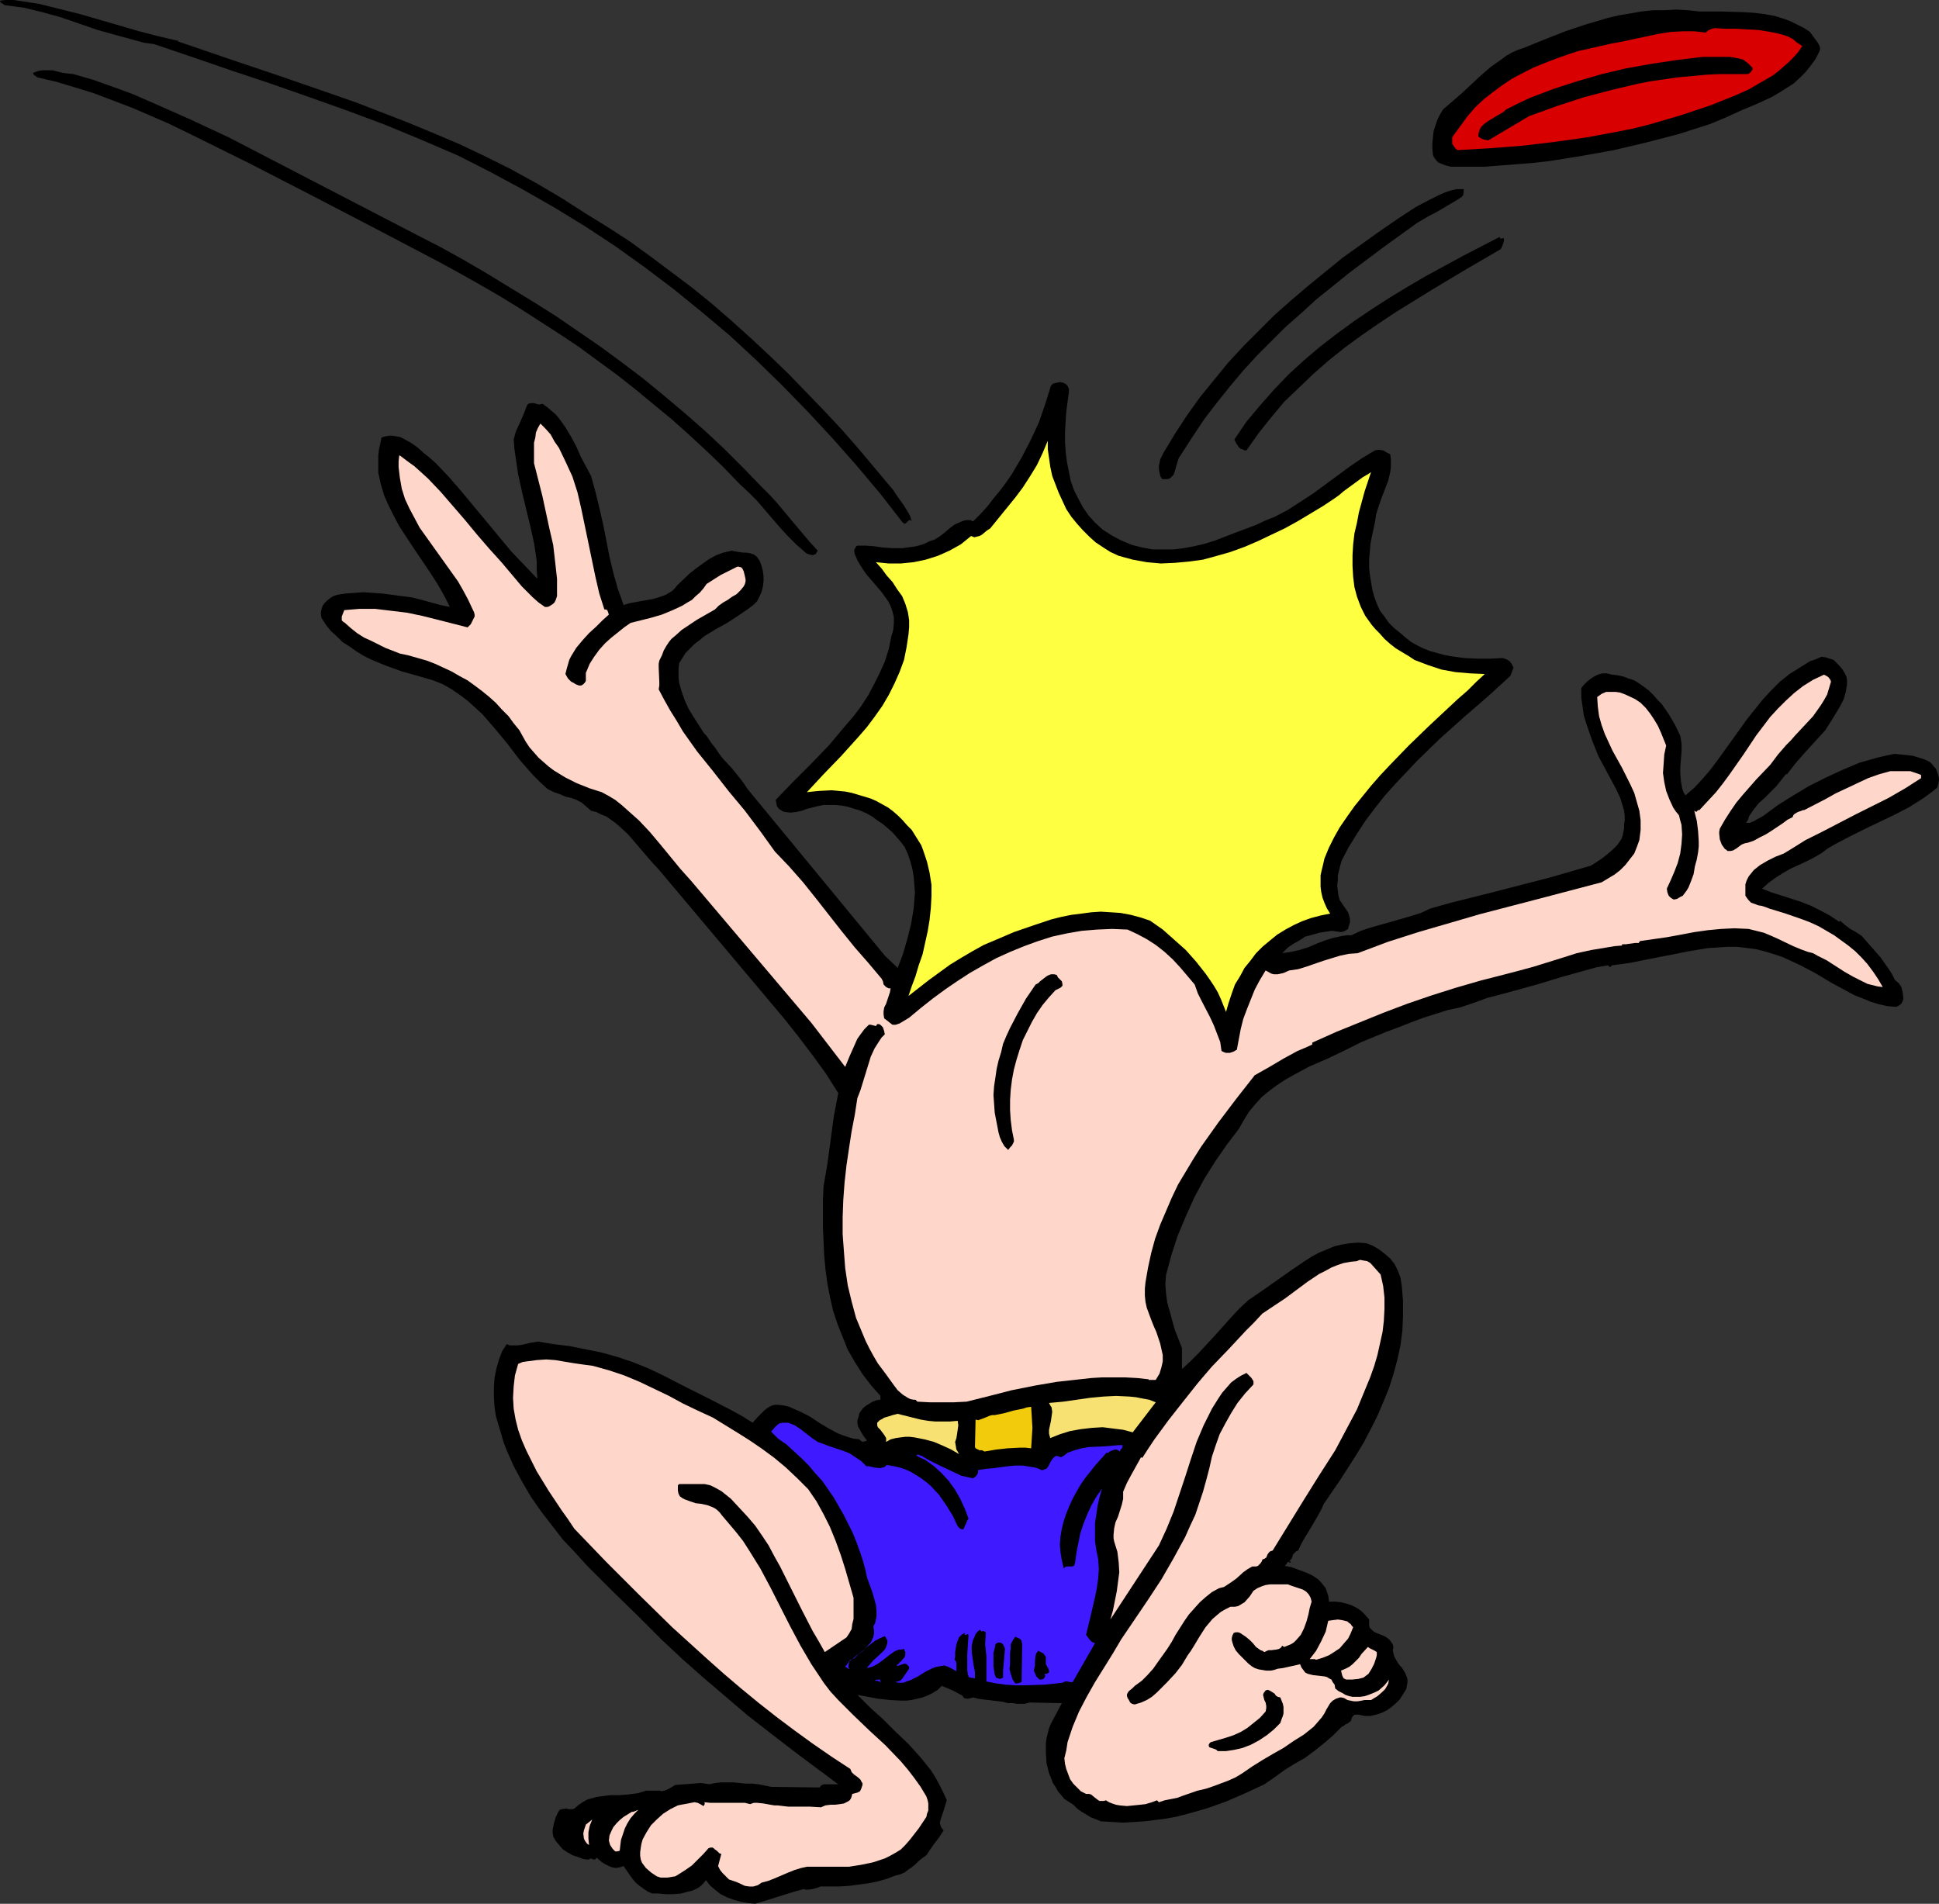
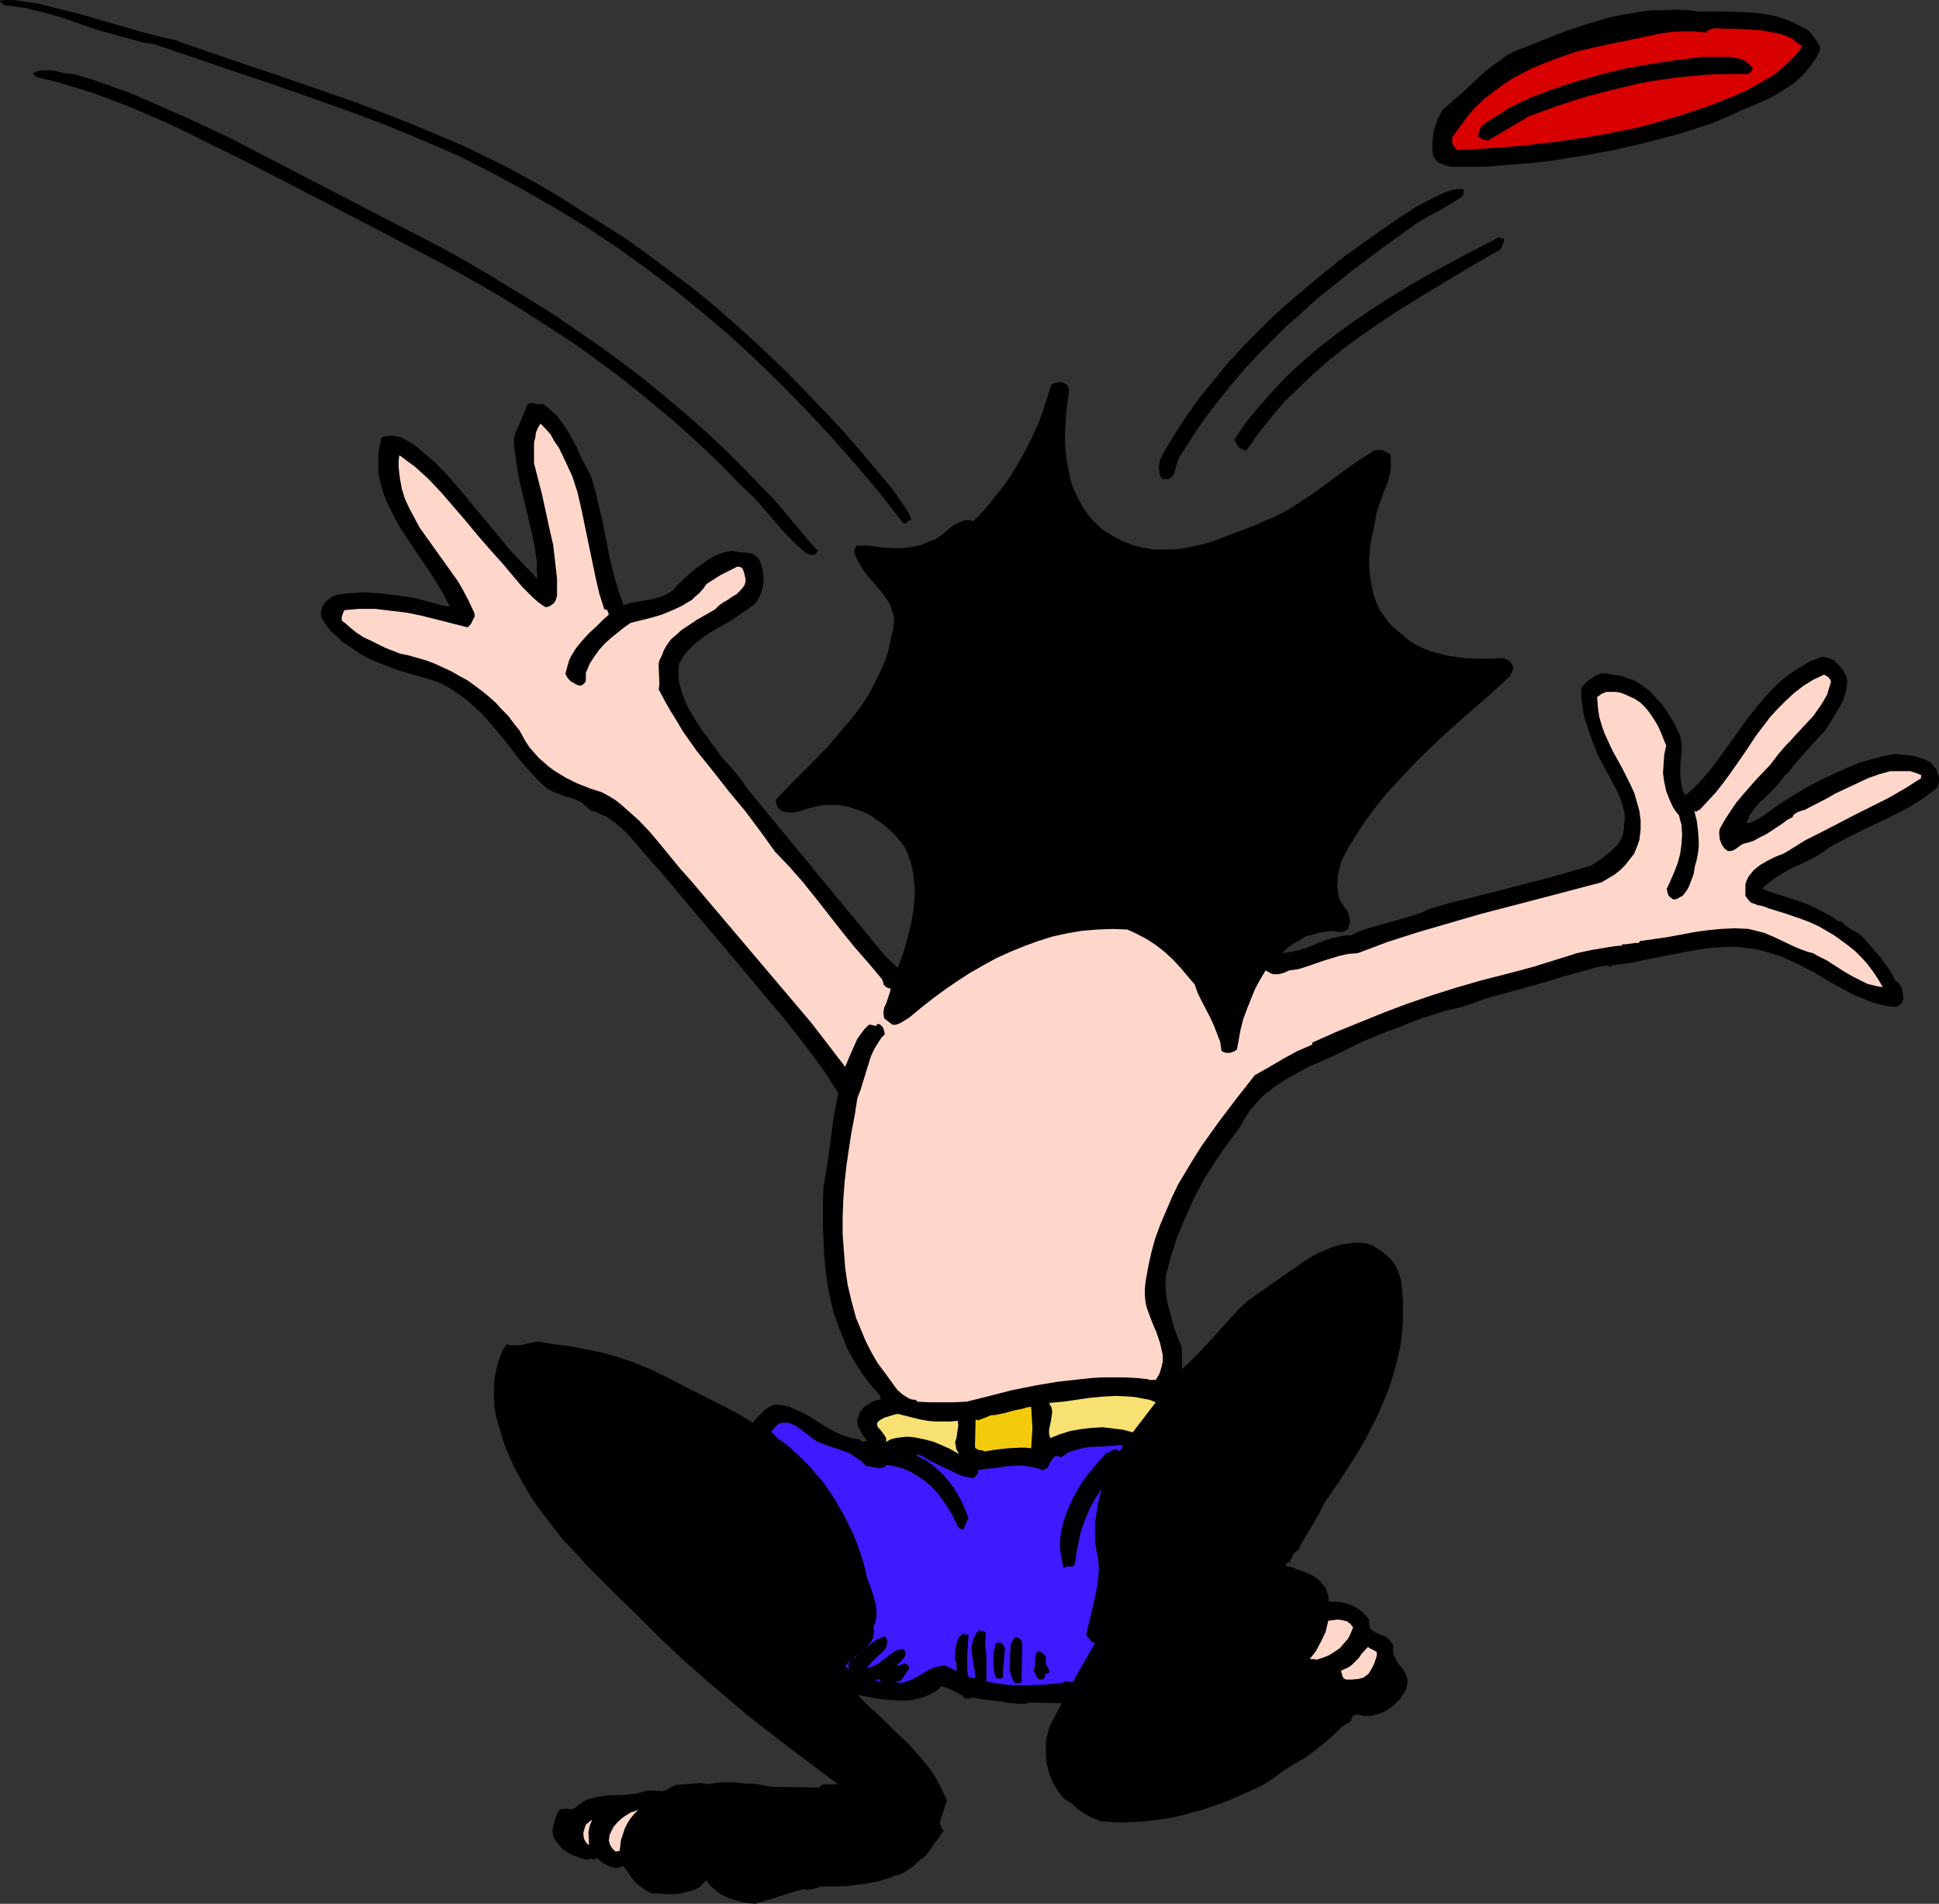
<svg xmlns="http://www.w3.org/2000/svg" xmlns:ns1="http://sodipodi.sourceforge.net/DTD/sodipodi-0.dtd" xmlns:ns2="http://www.inkscape.org/namespaces/inkscape" version="1.0" width="129.766mm" height="127.417mm" id="svg26" ns1:docname="Flying Disc 3.wmf">
  <rect width="100%" height="100%" fill="#333333" stroke="none" />
  <ns1:namedview id="namedview26" pagecolor="#ffffff" bordercolor="#000000" borderopacity="0.25" ns2:showpageshadow="2" ns2:pageopacity="0.0" ns2:pagecheckerboard="0" ns2:deskcolor="#d1d1d1" ns2:document-units="mm" />
  <defs id="defs1">
    <pattern id="WMFhbasepattern" patternUnits="userSpaceOnUse" width="6" height="6" x="0" y="0" />
  </defs>
  <path style="fill:#000000;fill-opacity:1;fill-rule:evenodd;stroke:none" d="m 45.086,10.343 v 0.162 l 12.766,4.363 12.928,4.363 13.09,4.525 6.464,2.262 12.928,5.01 6.626,2.747 6.464,2.747 6.464,3.07 6.464,3.232 6.464,3.555 6.302,3.717 6.302,4.04 5.494,3.394 5.494,3.555 5.333,3.878 5.171,3.878 5.171,3.878 5.171,4.202 5.01,4.363 4.848,4.363 4.848,4.525 4.686,4.525 4.525,4.686 4.525,4.686 4.525,4.848 4.363,5.01 4.202,5.01 4.202,5.01 1.293,1.939 1.293,1.778 1.293,2.101 0.485,0.97 0.323,1.131 -0.323,-0.323 h -0.323 l -0.808,0.808 -0.323,0.162 -0.485,-0.323 -5.656,-7.272 -5.979,-7.111 -6.141,-6.949 -6.302,-6.787 -6.464,-6.626 -6.626,-6.464 -6.626,-6.141 -7.11,-5.979 -6.949,-5.656 -7.272,-5.495 -7.434,-5.333 -7.595,-5.01 -7.918,-4.848 -7.918,-4.525 -8.08,-4.363 -8.242,-4.202 -9.373,-4.04 L 97.283,31.513 87.749,27.957 78.214,24.564 68.518,21.17 58.822,17.938 48.965,14.544 38.946,11.151 36.522,10.827 34.098,10.181 29.411,8.888 24.725,7.595 20.038,5.979 15.352,4.363 10.666,3.07 5.979,1.939 3.555,1.616 1.131,1.293 0.485,0.808 0.162,0.646 0,0.162 1.293,0 H 2.424 3.555 l 0.97,0.162 5.333,0.808 5.171,1.293 5.171,1.293 5.01,1.454 5.01,1.454 5.01,1.454 5.01,1.293 z" id="path1" />
  <path style="fill:#000000;fill-opacity:1;fill-rule:evenodd;stroke:none" d="m 457.812,8.08 0.808,1.131 0.97,1.293 0.323,0.485 0.323,0.646 0.162,0.646 -0.162,0.646 -0.97,1.939 -1.293,1.778 -1.293,1.616 -1.454,1.454 -1.616,1.454 -1.778,1.131 -1.778,1.131 -1.939,1.131 -3.878,1.778 -3.878,1.616 -3.878,1.778 -3.878,1.616 -8.08,2.586 -8.08,2.101 -8.242,1.939 -8.08,1.454 -8.08,1.293 -4.202,0.485 -4.04,0.323 -4.202,0.323 -4.202,0.323 h -4.202 -4.202 l -1.293,-0.323 -1.293,-0.485 -0.646,-0.323 -0.485,-0.485 -0.485,-0.646 -0.323,-0.646 -0.162,-1.616 v -1.454 l 0.162,-1.616 0.162,-1.454 0.485,-1.454 0.485,-1.454 0.646,-1.293 0.808,-1.293 2.262,-1.939 2.424,-2.101 4.848,-4.525 2.424,-2.101 2.747,-1.939 1.293,-0.97 1.454,-0.808 1.454,-0.646 1.454,-0.485 5.171,-2.101 5.333,-2.101 5.333,-1.778 5.494,-1.616 2.747,-0.646 2.909,-0.485 2.747,-0.485 2.909,-0.323 h 2.909 l 3.07,-0.162 2.909,0.162 2.909,0.323 h 5.494 l 5.494,0.162 2.747,0.162 2.747,0.323 2.586,0.485 2.586,0.808 1.616,0.646 1.616,0.808 1.616,0.808 z" id="path2" />
  <path style="fill:#d80000;fill-opacity:1;fill-rule:evenodd;stroke:none" d="m 455.873,11.635 -0.97,1.454 -1.131,1.293 -1.293,1.293 -1.293,1.131 -1.293,1.131 -1.454,1.131 -3.07,1.778 -3.07,1.778 -3.232,1.454 -3.232,1.293 -3.232,1.293 -3.878,1.293 -3.878,1.293 -3.878,1.131 -3.878,1.131 -3.878,0.97 -4.04,0.808 -7.757,1.454 -8.08,1.131 -8.08,0.97 -8.242,0.646 -8.403,0.485 -0.323,-0.323 -0.323,-0.323 -0.646,-0.97 v -0.485 -0.485 -0.646 l 0.323,-0.485 1.778,-2.424 1.778,-2.424 1.939,-2.262 2.262,-2.101 2.262,-1.778 2.424,-1.778 2.424,-1.616 2.747,-1.454 2.586,-1.293 2.747,-1.131 2.909,-1.131 2.747,-0.97 2.909,-0.97 2.909,-0.646 5.656,-1.293 2.747,-0.485 2.909,-0.646 6.141,-1.293 3.07,-0.485 3.07,-0.162 h 2.909 l 1.454,0.162 1.454,0.162 0.485,-0.485 0.646,-0.323 1.131,-0.323 2.586,0.162 h 2.586 l 2.909,0.162 3.07,0.162 2.909,0.485 1.616,0.323 1.293,0.323 1.454,0.485 1.293,0.646 1.131,0.97 z" id="path3" />
  <path style="fill:#000000;fill-opacity:1;fill-rule:evenodd;stroke:none" d="m 443.268,17.13 v 0.485 l -0.323,0.485 -0.323,0.323 -0.485,0.323 h -3.555 -3.555 l -3.555,0.162 -3.394,0.323 -3.555,0.323 -3.394,0.485 -3.394,0.485 -3.394,0.646 -6.787,1.616 -6.787,1.778 -6.949,2.262 -7.11,2.586 -10.342,6.141 -0.323,-0.162 h -0.323 l -0.646,-0.162 -0.646,-0.323 -0.162,-0.162 -0.323,-0.162 v -0.646 l 0.162,-0.646 0.162,-0.485 0.323,-0.646 0.808,-0.808 1.131,-0.808 2.424,-1.454 1.131,-0.646 0.97,-0.808 2.909,-1.454 3.07,-1.454 5.979,-2.262 5.979,-1.939 6.141,-1.778 6.141,-1.454 6.302,-1.131 6.464,-0.97 6.626,-0.808 h 5.333 1.616 l 1.778,0.323 1.454,0.323 0.646,0.485 0.646,0.485 0.485,0.485 z" id="path4" />
  <path style="fill:#000000;fill-opacity:1;fill-rule:evenodd;stroke:none" d="m 57.853,34.745 47.672,24.725 5.979,3.07 5.818,3.232 5.818,3.394 5.818,3.555 5.818,3.555 5.656,3.555 5.656,3.878 5.656,3.878 5.494,4.04 5.333,4.04 5.333,4.363 5.171,4.363 5.171,4.525 5.01,4.686 4.848,4.848 4.686,4.848 1.939,1.939 1.778,1.939 3.232,3.878 3.394,4.04 1.778,2.101 1.939,2.101 -0.323,0.485 -0.162,0.323 -0.323,0.162 -0.485,0.162 -0.808,-0.162 -0.808,-0.323 -2.424,-2.101 -2.262,-2.262 -1.939,-2.101 -1.939,-2.262 -3.878,-4.525 -2.101,-2.101 -2.424,-2.262 -4.04,-4.202 -4.202,-4.04 -4.363,-4.04 -4.525,-4.04 -4.525,-3.717 -4.686,-3.878 -4.525,-3.555 -4.848,-3.555 -4.848,-3.555 -4.848,-3.232 -5.01,-3.232 -5.01,-3.232 -5.01,-3.07 -5.01,-2.909 -5.171,-2.909 -5.01,-2.747 L 95.344,58.016 79.184,49.612 63.186,41.37 47.187,33.452 42.501,31.189 37.653,29.089 33.128,27.149 28.442,25.372 23.755,23.594 19.069,22.14 14.221,20.685 9.373,19.554 9.05,19.231 8.726,19.069 8.403,18.746 v -0.162 -0.162 l 1.293,-0.485 1.131,-0.162 h 1.293 1.131 l 2.586,0.646 1.293,0.162 1.454,0.162 5.01,1.454 5.01,1.778 4.848,1.778 4.848,2.101 9.858,4.363 4.848,2.262 z" id="path5" />
  <path style="fill:#000000;fill-opacity:1;fill-rule:evenodd;stroke:none" d="m 370.225,47.835 v 0.808 l -0.162,0.808 -0.485,0.485 -0.323,0.162 -0.162,0.162 -2.747,1.616 -2.424,1.454 -2.747,1.454 -2.747,1.616 -8.726,6.303 -8.403,6.303 -4.202,3.394 -4.04,3.232 -3.878,3.555 -3.878,3.394 -3.717,3.717 -3.717,3.717 -3.394,3.717 -3.394,4.04 -3.232,4.04 -3.232,4.202 -2.909,4.363 -2.909,4.525 -0.646,0.97 -0.323,0.97 -0.323,1.131 -0.323,1.131 -0.323,0.97 -0.323,0.323 -0.323,0.323 -0.323,0.323 -0.646,0.162 h -0.485 -0.808 l -0.485,-0.808 -0.162,-0.808 -0.162,-0.808 v -0.97 l 0.162,-0.808 0.162,-0.808 0.808,-1.616 2.909,-4.848 3.07,-4.686 3.232,-4.525 3.555,-4.363 3.555,-4.363 3.878,-4.202 3.878,-3.878 4.04,-4.04 4.202,-3.717 4.363,-3.717 4.363,-3.555 4.363,-3.555 4.525,-3.232 4.525,-3.232 4.686,-3.232 4.686,-3.07 3.07,-1.616 2.909,-1.454 1.454,-0.646 1.454,-0.485 1.454,-0.323 z" id="path6" />
  <path style="fill:#000000;fill-opacity:1;fill-rule:evenodd;stroke:none" d="m 379.598,60.44 0.162,-0.162 h 0.646 v 0.162 0.485 l -0.162,0.646 -0.323,0.808 -0.323,0.646 -8.888,5.171 -8.888,5.333 -8.888,5.495 -4.363,2.909 -4.202,2.909 -4.202,3.07 -4.04,3.232 -3.878,3.394 -3.717,3.555 -3.717,3.555 -3.232,3.878 -3.232,4.04 -3.07,4.363 h -0.485 l -0.646,-0.323 -0.485,-0.162 -0.323,-0.323 -0.646,-0.97 -0.485,-0.97 3.07,-4.525 3.394,-4.04 3.555,-4.04 3.717,-3.878 3.878,-3.555 4.202,-3.555 4.202,-3.232 4.202,-3.07 4.525,-3.07 4.525,-2.909 4.525,-2.747 4.686,-2.747 9.211,-5.01 9.373,-4.848 z" id="path7" />
  <path style="fill:#000000;fill-opacity:1;fill-rule:evenodd;stroke:none" d="m 270.356,99.224 -0.646,4.848 -0.162,2.586 -0.162,2.586 v 2.586 l 0.162,2.424 0.323,2.586 0.485,2.424 0.485,2.424 0.808,2.262 1.131,2.262 1.131,2.101 1.454,2.101 1.616,1.778 1.939,1.778 2.262,1.454 2.424,1.293 2.747,1.131 2.586,0.646 2.586,0.485 h 2.586 2.747 l 2.586,-0.323 2.586,-0.485 2.747,-0.646 2.586,-0.808 5.01,-1.939 5.171,-1.939 2.424,-1.131 2.424,-0.97 3.394,-1.778 3.232,-2.101 3.232,-2.101 3.07,-2.262 6.141,-4.525 3.07,-2.101 3.232,-1.939 0.97,-0.162 1.131,0.162 0.808,0.485 0.97,0.485 0.162,1.131 v 1.131 1.131 l -0.162,1.131 -0.485,2.101 -0.808,2.101 -0.808,2.101 -0.808,2.262 -0.646,2.101 -0.323,2.101 -0.808,3.717 -0.323,1.778 -0.162,1.939 -0.162,1.939 v 1.939 l 0.162,1.778 0.323,1.939 0.323,1.939 0.485,1.778 0.646,1.778 0.808,1.778 1.131,1.454 1.131,1.616 1.293,1.293 1.616,1.293 1.293,1.131 1.454,1.131 1.454,0.808 1.616,0.808 1.616,0.646 1.778,0.485 1.778,0.485 1.616,0.323 3.555,0.485 3.394,0.162 h 3.232 l 3.07,-0.162 0.97,0.323 0.808,0.485 0.485,0.646 0.485,0.97 -0.808,2.101 -5.656,5.171 -5.979,5.171 -6.141,5.495 -5.818,5.656 -2.747,2.909 -2.747,2.909 -2.747,3.07 -2.424,3.07 -2.424,3.232 -2.101,3.232 -2.101,3.394 -1.778,3.394 -0.323,1.131 -0.323,1.293 -0.323,1.293 v 1.293 l -0.162,1.293 0.162,1.293 0.162,1.293 0.323,1.131 2.101,3.07 0.323,0.97 0.162,0.808 v 0.808 l -0.323,0.97 -0.162,0.646 -0.485,0.323 -0.646,0.323 -0.646,0.162 -1.131,-0.162 -1.131,-0.162 -1.131,0.162 -2.101,0.323 -1.131,0.323 -1.131,0.323 -1.293,0.323 -1.454,0.97 -1.454,0.808 -1.454,0.97 -0.646,0.646 -0.808,0.808 1.131,-0.162 1.131,-0.162 2.101,-0.485 2.101,-0.646 2.262,-0.97 2.101,-0.808 2.101,-0.646 2.262,-0.485 1.131,-0.162 h 1.131 l 2.424,-1.131 2.424,-0.808 5.171,-1.454 5.01,-1.454 2.586,-0.808 2.424,-1.131 5.171,-1.454 10.342,-2.586 5.01,-1.293 10.019,-2.586 10.019,-2.909 1.293,-0.808 1.454,-0.97 1.454,-1.131 1.293,-1.131 1.293,-1.293 0.97,-1.454 0.323,-0.97 0.162,-0.808 0.162,-0.808 v -0.97 l 0.162,-1.131 v -1.131 l -0.162,-1.293 -0.323,-1.131 -0.646,-2.101 -0.97,-2.101 -2.262,-4.202 -1.131,-2.101 -1.131,-2.101 -1.616,-4.04 -1.454,-4.202 -0.646,-2.101 -0.323,-2.262 -0.323,-2.262 v -2.424 l 0.646,-0.808 0.808,-0.808 0.808,-0.646 0.97,-0.646 0.97,-0.485 1.131,-0.323 h 1.131 l 0.646,0.162 0.646,0.162 1.454,0.162 1.454,0.323 1.293,0.485 1.454,0.485 1.293,0.808 1.131,0.808 1.293,0.97 1.131,1.131 0.97,1.131 1.131,1.131 1.778,2.586 1.616,2.747 1.293,2.747 0.323,1.939 v 1.939 l -0.323,3.878 v 1.778 l 0.162,1.939 0.323,1.778 0.323,0.97 0.485,0.808 2.262,-1.939 2.101,-2.262 1.939,-2.262 1.939,-2.586 3.717,-5.171 3.717,-5.171 1.939,-2.424 1.939,-2.424 2.101,-2.262 2.262,-2.262 2.424,-1.939 2.586,-1.616 2.586,-1.616 1.454,-0.485 1.454,-0.646 1.131,0.162 0.97,0.323 0.97,0.323 0.808,0.808 0.646,0.646 0.808,0.97 0.485,0.808 0.485,0.97 0.162,0.97 v 0.97 l -0.323,1.939 -0.485,1.778 -0.808,1.616 -0.97,1.616 -0.97,1.616 -1.939,3.07 -5.01,5.495 -2.424,2.747 -2.262,2.909 -0.162,-0.162 -1.293,1.616 -1.293,1.616 -1.454,1.454 -1.454,1.454 -1.454,1.293 -1.293,1.616 -1.131,1.616 -0.323,0.97 -0.485,0.808 h 0.485 0.485 l 1.131,-0.485 0.485,-0.323 0.646,-0.323 1.131,-0.646 3.717,-2.747 3.878,-2.424 4.04,-2.424 4.202,-2.101 4.202,-1.939 4.202,-1.778 4.525,-1.293 2.101,-0.485 2.262,-0.485 1.616,0.162 1.616,0.162 1.454,0.162 1.616,0.485 1.454,0.485 1.293,0.646 0.485,0.485 0.485,0.646 0.485,0.485 0.323,0.808 0.323,0.97 0.162,0.97 -0.162,1.131 -0.323,0.97 -1.616,1.293 -1.778,1.293 -1.778,1.131 -1.778,1.131 -3.717,1.939 -3.717,1.778 -3.717,1.778 -3.878,1.939 -3.717,1.939 -1.939,1.131 -1.778,1.293 -1.939,1.131 -1.939,0.97 -3.878,1.778 -1.939,1.131 -1.778,1.131 -1.778,1.293 -1.616,1.454 2.424,0.97 2.586,0.808 5.01,1.616 2.424,0.97 2.262,1.131 2.424,1.293 2.424,1.616 0.162,-0.323 1.293,1.131 1.293,0.97 1.454,0.808 1.454,0.97 2.262,2.586 2.424,2.747 1.939,2.747 0.97,1.454 0.808,1.616 0.97,0.808 0.646,0.97 0.323,1.293 0.162,1.293 v 0.485 l -0.162,0.485 -0.323,0.646 -0.646,0.485 -0.646,0.323 -2.101,-0.162 -2.262,-0.485 -2.101,-0.646 -1.939,-0.808 -2.101,-0.808 -2.101,-1.131 -3.878,-2.101 -4.04,-2.424 -4.04,-2.101 -2.101,-0.97 -2.101,-0.97 -1.939,-0.646 -2.101,-0.646 -2.424,-0.646 -2.424,-0.323 -2.586,-0.323 h -2.424 l -2.424,0.162 -2.586,0.162 -4.848,0.808 -4.848,0.97 -2.586,0.485 -2.424,0.485 -4.848,0.97 -2.262,0.323 -2.424,0.323 -0.485,0.485 -0.485,-0.485 -2.909,0.485 -2.909,0.808 -5.818,1.616 -5.818,1.778 -5.818,1.616 -3.555,0.97 -3.717,0.97 -3.555,1.293 -3.394,1.131 -3.07,0.646 -3.07,0.97 -3.07,0.97 -3.07,1.131 -3.232,1.293 -3.07,1.131 -6.302,2.586 -4.202,2.101 -4.363,2.101 -4.525,1.939 -4.202,2.262 -2.262,1.293 -1.939,1.293 -1.939,1.454 -1.778,1.454 -1.616,1.778 -1.616,1.939 -1.293,2.101 -1.293,2.262 -3.07,4.04 -2.909,4.202 -2.747,4.363 -2.586,4.848 -2.101,4.686 -2.101,5.01 -1.616,5.01 -1.293,4.848 -0.162,2.262 0.162,2.262 0.323,2.424 0.646,2.262 0.646,2.424 0.646,2.262 1.778,4.525 v 5.333 l 2.101,-1.939 2.101,-2.101 4.04,-4.363 4.202,-4.686 2.101,-2.262 2.262,-2.101 3.555,-2.424 7.11,-5.01 3.555,-2.424 1.778,-1.131 1.778,-0.97 1.939,-0.808 1.939,-0.808 1.939,-0.485 2.101,-0.323 2.101,-0.162 2.101,0.162 1.616,0.646 1.616,0.97 1.454,1.131 1.293,1.131 1.131,1.454 0.808,1.616 0.646,1.778 0.323,1.939 0.323,3.878 v 3.878 l -0.162,3.717 -0.485,3.717 -0.808,3.717 -0.97,3.555 -1.131,3.555 -1.454,3.555 -1.454,3.394 -1.616,3.232 -1.778,3.394 -1.939,3.232 -4.04,6.303 -4.202,6.141 -0.646,1.454 -0.808,1.454 -1.778,3.07 -1.778,2.909 -0.808,1.454 -0.646,1.454 -0.485,0.162 -0.162,0.162 -0.646,0.646 -0.162,0.485 -0.162,0.485 -0.646,0.808 h 0.323 v 0.323 h -0.323 v -0.162 h -0.162 -0.162 l -0.323,0.323 v 0.162 l -0.323,0.323 -0.162,0.162 h -0.162 l 1.778,0.323 1.778,0.646 1.778,0.646 1.778,0.808 1.454,0.97 0.646,0.646 0.646,0.808 0.646,0.808 0.323,0.97 0.323,0.97 0.162,1.131 v 0.323 h 1.616 l 1.454,0.162 1.293,0.323 1.454,0.485 1.293,0.646 1.131,0.808 0.97,0.97 0.97,1.131 v 0.808 0.646 l 0.162,0.646 0.323,0.323 0.485,0.485 0.485,0.323 1.131,0.485 1.293,0.485 0.97,0.646 0.485,0.485 0.323,0.485 0.323,0.485 0.162,0.646 -0.162,0.808 0.162,0.808 0.162,0.646 0.323,0.646 0.646,1.131 0.485,0.646 0.485,0.485 0.808,1.293 0.485,1.131 0.162,0.646 v 0.808 l -0.162,0.808 -0.162,0.808 -0.808,1.293 -0.808,1.293 -0.97,0.97 -1.131,0.97 -1.131,0.808 -1.293,0.646 -1.454,0.485 -1.454,0.323 h -0.646 -0.808 l -0.808,-0.162 -0.646,-0.162 h -0.646 -0.485 l -0.485,0.485 -0.162,0.323 -0.162,0.323 v 0.323 l -0.323,0.323 -0.646,0.485 -0.485,0.162 -0.323,0.323 -0.323,0.162 -0.323,0.162 -2.262,2.262 -2.262,1.939 -2.424,1.939 -2.424,1.778 -2.586,1.454 -2.586,1.616 -2.424,1.778 -2.586,1.778 -4.848,2.262 -4.848,2.101 -5.01,1.778 -5.171,1.454 -2.586,0.646 -2.747,0.485 -2.586,0.323 -2.586,0.323 -5.494,0.323 -2.747,-0.162 -2.747,-0.162 -1.131,-0.485 -1.293,-0.485 -2.424,-1.454 -1.131,-0.808 -0.97,-0.97 -2.262,-1.454 -0.808,-0.97 -0.808,-0.97 -0.646,-1.131 -0.646,-0.97 -0.485,-1.293 -0.485,-1.131 -0.646,-2.586 -0.162,-2.586 v -2.424 l 0.162,-1.293 0.323,-1.293 0.323,-1.293 0.485,-1.131 2.747,-5.171 -8.08,-0.162 -0.646,0.162 -0.646,0.162 h -2.101 l -0.808,-0.162 h -1.293 l -1.293,-0.323 -1.131,-0.162 -4.202,-0.485 -0.97,-0.162 -1.293,-0.323 -0.485,0.162 -0.646,0.162 h -0.485 l -0.646,-0.162 -0.485,-0.646 -0.646,-0.323 -1.454,-0.808 -1.454,-0.646 -1.616,-0.646 -0.97,0.97 -1.293,0.808 -1.293,0.646 -1.293,0.485 -1.293,0.323 -1.454,0.323 -1.293,0.162 h -1.454 l -2.909,-0.162 -2.909,-0.323 -2.586,-0.485 -2.586,-0.485 3.232,3.232 3.232,2.909 3.232,3.232 3.232,3.07 2.909,3.232 1.454,1.778 1.293,1.616 1.131,1.778 0.97,1.778 0.97,1.939 0.97,2.101 -0.323,0.97 -0.323,1.131 -0.323,0.97 -0.323,0.97 -0.323,0.97 -0.162,0.808 0.323,0.97 0.323,0.485 0.323,0.323 -1.131,1.778 -1.131,1.454 -1.131,1.616 -0.97,1.454 -1.131,0.808 -0.808,0.646 -0.808,0.808 -0.97,0.808 -0.97,0.646 -0.808,0.646 -1.131,0.485 -1.293,0.323 -2.101,0.808 -2.262,0.646 -2.424,0.485 -2.424,0.323 -2.424,0.323 -2.586,0.162 h -2.424 -2.262 l -0.323,0.162 -0.485,0.162 -1.131,0.323 -1.131,0.162 h -0.646 l -0.485,-0.162 -2.909,0.808 -3.07,0.97 -3.07,0.97 -3.232,0.97 -1.778,-0.162 -1.778,-0.323 -1.778,-0.485 -1.778,-0.646 -1.616,-0.808 -1.454,-1.131 -1.293,-1.131 -0.97,-1.293 -0.646,0.808 -0.646,0.646 -0.646,0.485 -0.97,0.485 -0.808,0.323 -0.808,0.162 -1.778,0.485 -1.939,0.162 h -1.939 l -1.778,-0.162 h -1.616 l -1.131,-0.485 -0.97,-0.646 -1.131,-0.808 -0.97,-0.808 -0.808,-0.97 -0.808,-1.131 -1.454,-2.101 -0.97,0.323 -0.97,0.162 -0.97,-0.162 -0.808,-0.323 -0.97,-0.485 -0.808,-0.485 -1.293,-1.131 -0.323,0.323 -0.162,0.162 -0.646,-0.162 -0.485,-0.162 -0.162,0.162 -0.323,0.162 -1.293,-0.162 -1.293,-0.485 -1.454,-0.485 -1.131,-0.646 -1.293,-0.808 -0.808,-0.97 -0.97,-1.131 -0.646,-1.131 -0.162,-0.97 v -0.808 l 0.162,-0.808 0.162,-0.808 0.485,-1.616 0.646,-1.293 0.323,-0.485 0.485,-0.162 1.131,-0.162 0.646,0.162 h 0.97 l 0.485,-0.162 1.131,-0.97 0.97,-0.646 1.131,-0.646 1.131,-0.323 1.131,-0.323 1.131,-0.162 2.424,-0.323 h 2.262 l 2.262,-0.162 2.424,-0.323 1.131,-0.323 0.97,-0.323 h 3.717 v 0.162 l 0.97,-0.162 0.808,-0.323 1.131,-0.646 0.808,-0.485 2.262,-0.162 2.101,-0.162 2.101,-0.162 1.131,0.162 0.97,0.162 1.454,-0.323 1.454,-0.162 h 1.616 1.616 l 3.232,0.323 h 1.616 l 1.454,0.162 3.232,0.646 12.282,0.162 0.323,-0.485 0.646,-0.323 h 0.485 1.293 0.646 1.293 l -5.656,-4.202 -5.818,-4.363 -5.656,-4.363 -5.818,-4.525 -5.494,-4.686 -5.494,-4.686 -5.494,-4.848 -5.171,-4.848 -6.141,-6.141 -6.464,-6.303 -6.302,-6.303 -3.07,-3.394 -3.07,-3.232 -2.747,-3.555 -2.747,-3.555 -2.586,-3.717 -2.262,-3.878 -2.101,-3.878 -1.778,-4.04 -0.808,-2.101 -0.646,-2.262 -0.646,-2.101 -0.646,-2.262 -0.323,-2.262 -0.162,-2.424 v -2.424 l 0.162,-2.424 0.485,-2.424 0.646,-2.262 0.808,-2.101 1.131,-1.778 0.808,0.323 h 0.97 0.97 l 1.131,-0.162 2.101,-0.485 0.97,-0.162 0.97,-0.162 3.878,0.646 4.04,0.485 4.04,0.808 4.04,0.808 4.04,1.131 3.878,1.293 4.04,1.616 3.717,1.778 5.656,2.909 5.818,2.909 5.656,2.909 2.909,1.616 2.586,1.616 1.293,-1.454 1.616,-1.616 0.808,-0.646 0.808,-0.485 0.97,-0.323 h 0.97 l 1.454,0.162 1.293,0.323 1.454,0.646 1.131,0.485 2.586,1.293 2.424,1.616 2.424,1.454 2.424,1.293 1.293,0.485 1.454,0.485 1.131,0.323 1.454,0.162 0.485,0.485 0.485,0.162 0.485,-0.162 0.485,-0.162 -0.97,-1.293 -0.485,-0.808 -0.323,-0.646 -0.485,-0.808 -0.162,-0.808 v -0.808 l 0.323,-0.97 0.162,-0.808 0.485,-0.646 0.485,-0.646 0.808,-0.646 0.808,-0.485 0.808,-0.485 0.808,-0.323 0.808,-0.162 h 0.323 v -0.97 l -2.424,-2.747 -2.101,-2.747 -1.939,-3.07 -1.778,-3.07 -1.293,-3.232 -1.293,-3.232 -1.131,-3.394 -0.808,-3.555 -0.646,-3.394 -0.485,-3.555 -0.323,-3.555 -0.162,-3.555 -0.162,-3.555 v -3.394 -3.555 l 0.162,-3.394 0.97,-5.656 1.616,-11.959 1.131,-5.979 -3.07,-4.848 -3.394,-4.686 -3.555,-4.686 -3.717,-4.686 -31.674,-37.654 -1.939,-2.101 -1.939,-2.262 -3.878,-4.525 -2.101,-1.939 -1.131,-0.97 -1.131,-0.808 -1.131,-0.808 -1.293,-0.485 -1.293,-0.646 -1.293,-0.323 -1.293,-1.131 -1.131,-0.97 -1.293,-0.646 -1.293,-0.485 -1.454,-0.323 -1.454,-0.646 -1.454,-0.485 -1.616,-0.808 -1.939,-1.778 -1.778,-1.778 -3.394,-3.878 -3.07,-4.04 -3.07,-3.717 -3.232,-3.717 -1.939,-1.778 -1.778,-1.616 -1.939,-1.454 -2.101,-1.454 -2.262,-1.293 -2.424,-0.97 -3.878,-1.131 -4.04,-1.131 -4.04,-1.454 -3.878,-1.616 -1.939,-0.97 -1.778,-1.131 -1.616,-1.131 -1.778,-1.131 -1.454,-1.454 -1.454,-1.293 -1.293,-1.616 -1.131,-1.778 -0.162,-1.131 0.162,-0.97 0.323,-0.97 0.485,-0.646 0.646,-0.646 0.808,-0.646 0.808,-0.485 0.97,-0.323 2.101,-0.323 2.262,-0.162 2.262,-0.162 2.262,0.162 2.424,0.162 2.424,0.323 2.424,0.323 2.586,0.323 2.586,0.646 4.686,1.293 2.424,0.485 -1.293,-2.586 -1.454,-2.586 -1.616,-2.586 -1.616,-2.424 -3.394,-5.01 -3.394,-5.171 -1.454,-2.747 -1.293,-2.586 -1.131,-2.586 -0.808,-2.747 -0.646,-2.909 v -1.454 -1.454 -1.454 l 0.162,-1.454 0.323,-1.454 0.323,-1.616 0.97,-0.323 0.97,-0.162 h 0.808 l 0.97,0.162 0.97,0.162 0.97,0.485 1.778,0.97 1.616,1.131 1.616,1.454 1.616,1.293 1.454,1.293 3.232,3.394 3.232,3.717 6.302,7.595 6.302,7.595 3.394,3.555 3.232,3.394 -0.162,-2.262 v -2.262 l -0.646,-4.363 -0.97,-4.363 -2.101,-8.727 -0.97,-4.363 -0.646,-4.363 -0.323,-2.262 -0.162,-2.262 0.323,-1.293 0.323,-0.97 0.97,-2.101 0.97,-2.262 0.808,-2.101 0.323,-0.323 0.485,-0.162 h 0.97 l 0.97,0.323 h 0.485 l 0.646,-0.162 1.131,0.808 1.131,0.97 1.131,0.97 0.808,0.97 1.616,2.262 1.454,2.424 1.293,2.424 1.131,2.586 1.293,2.424 1.293,2.424 1.131,4.04 0.97,4.04 0.97,4.202 1.616,8.242 0.97,4.04 1.131,4.04 1.454,4.04 1.616,-0.485 1.778,-0.323 1.778,-0.323 1.939,-0.323 1.778,-0.485 1.778,-0.646 0.808,-0.485 0.808,-0.485 0.646,-0.646 0.646,-0.808 3.07,-2.909 1.616,-1.293 1.778,-1.293 1.616,-1.131 1.778,-0.97 1.778,-0.646 2.101,-0.485 0.808,0.162 0.97,0.162 1.131,0.162 h 0.808 l 0.97,0.162 0.97,0.323 0.808,0.646 0.323,0.485 0.323,0.485 0.485,1.293 0.323,1.293 0.162,1.293 v 1.293 l -0.162,1.293 -0.323,1.293 -0.485,1.131 -0.646,1.293 -0.97,0.97 -1.293,0.97 -2.586,1.778 -2.747,1.778 -2.909,1.616 -2.909,1.778 -1.131,0.97 -1.293,0.97 -1.131,1.131 -1.131,1.131 -0.808,1.293 -0.808,1.293 -0.162,1.293 v 1.293 1.131 l 0.162,1.293 0.646,2.262 0.808,2.262 0.97,2.101 1.293,2.101 2.586,4.04 0.646,0.646 0.646,0.97 0.646,0.97 0.808,0.97 0.97,1.454 0.97,1.293 2.262,2.424 2.101,2.586 0.97,1.293 0.97,1.454 34.744,42.178 3.232,3.07 1.293,-3.394 1.131,-3.878 0.97,-3.878 0.646,-3.878 0.162,-2.101 0.162,-1.939 -0.162,-1.939 -0.162,-2.101 -0.323,-1.939 -0.485,-1.778 -0.646,-1.939 -0.808,-1.778 -0.97,-1.293 -0.97,-1.131 -1.131,-1.293 -1.293,-1.131 -1.131,-0.97 -1.454,-0.97 -1.293,-0.97 -1.454,-0.808 -1.454,-0.646 -1.616,-0.485 -1.454,-0.485 -1.616,-0.323 -1.616,-0.162 h -1.454 -1.616 l -1.616,0.323 -1.293,0.323 -1.293,0.323 -1.293,0.485 -1.454,0.323 -1.454,0.162 -1.293,-0.162 -0.646,-0.162 -0.485,-0.323 -0.485,-0.323 -0.485,-0.646 -0.323,-1.616 4.363,-4.525 4.525,-4.525 4.525,-4.686 4.202,-5.01 2.101,-2.424 1.939,-2.586 1.778,-2.747 1.454,-2.747 1.454,-2.909 1.293,-2.909 0.97,-3.07 0.646,-3.232 0.485,-1.616 0.162,-1.778 v -1.454 l -0.323,-1.293 -0.485,-1.454 -0.646,-1.293 -0.808,-1.131 -0.808,-1.131 -1.939,-2.262 -1.939,-2.262 -0.808,-1.131 -0.808,-1.293 -0.646,-1.131 -0.646,-1.454 -0.162,-0.646 v -0.646 l 0.323,-0.485 0.162,-0.323 0.323,-0.162 h 2.101 l 2.101,0.162 2.262,0.323 2.424,0.162 h 2.424 l 2.424,-0.323 1.131,-0.162 1.131,-0.323 0.97,-0.323 0.97,-0.485 0.808,-0.323 0.646,-0.162 1.293,-0.808 1.293,-0.97 1.293,-1.131 1.293,-0.97 1.454,-0.646 0.808,-0.323 0.646,-0.162 h 0.97 l 0.808,0.323 1.939,-1.939 1.616,-1.778 1.616,-2.101 1.616,-1.939 1.454,-1.939 1.454,-2.101 2.586,-4.363 2.262,-4.363 2.101,-4.525 1.616,-4.686 1.454,-4.686 0.646,-0.485 0.808,-0.162 0.808,-0.162 0.808,0.162 0.646,0.323 0.485,0.485 0.323,0.808 z" id="path8" />
  <path style="fill:#ffd7ca;fill-opacity:1;fill-rule:evenodd;stroke:none" d="m 144.793,120.556 1.293,4.04 0.97,4.202 1.778,8.565 1.778,8.565 0.97,4.202 1.293,4.04 h 0.485 l 0.323,0.323 0.162,0.485 0.162,0.485 -1.616,1.454 -1.616,1.616 -1.778,1.616 -1.616,1.778 -1.616,1.939 -1.293,2.101 -0.485,0.97 -0.323,1.131 -0.323,1.131 -0.323,1.293 0.646,1.131 0.808,0.808 0.646,0.323 0.485,0.323 0.808,0.323 h 0.646 l 0.485,-0.323 0.323,-0.323 0.323,-0.485 v -0.646 -1.454 l 0.162,-0.323 0.808,-1.939 1.131,-1.778 1.293,-1.778 1.454,-1.616 1.616,-1.454 1.616,-1.293 1.616,-1.293 1.616,-1.131 2.586,-0.646 2.586,-0.646 2.747,-0.808 2.747,-1.131 2.424,-1.131 1.293,-0.808 1.131,-0.646 0.97,-0.97 0.97,-0.808 0.97,-1.131 0.808,-1.131 1.778,-1.131 1.778,-1.131 3.878,-1.939 0.323,-0.162 h 0.323 l 0.646,0.162 0.323,0.323 0.323,0.646 0.323,1.293 0.162,0.808 v 0.485 l -0.162,0.646 -0.323,0.646 -0.808,0.97 -0.97,0.97 -1.131,0.646 -1.131,0.808 -1.131,0.646 -1.131,0.808 -0.97,0.97 -1.131,0.646 -1.131,0.646 -2.262,1.293 -1.939,1.293 -1.939,1.293 -1.616,1.454 -0.97,0.808 -0.646,0.808 -0.646,0.97 -0.646,1.131 -0.485,1.293 -0.646,1.293 -0.162,0.808 v 0.97 l 0.162,3.717 v 0.808 l -0.162,0.97 1.454,2.747 1.454,2.586 1.616,2.586 1.616,2.747 3.555,5.01 4.04,5.01 4.04,5.171 4.04,4.848 3.878,5.171 3.717,5.171 3.555,3.717 3.555,4.04 3.232,4.04 6.464,8.242 3.394,4.202 3.394,3.878 3.394,4.04 0.323,0.646 0.162,0.808 0.646,0.646 0.323,0.162 0.323,0.162 h 0.485 l -0.162,0.97 -0.323,0.97 -0.646,1.939 -0.485,0.97 -0.162,0.97 v 0.808 l 0.162,0.97 0.646,0.485 0.808,0.646 0.646,0.485 h 0.323 0.485 l 0.97,-0.323 0.808,-0.485 0.808,-0.485 0.808,-0.485 2.909,-2.424 3.07,-2.424 3.07,-2.262 3.07,-2.101 3.232,-2.101 3.394,-1.939 3.232,-1.778 3.555,-1.616 3.555,-1.454 3.555,-1.293 3.555,-1.131 3.717,-0.808 3.717,-0.646 3.878,-0.323 3.878,-0.162 3.878,0.162 2.424,1.131 2.424,1.293 2.262,1.454 2.262,1.778 2.101,1.939 1.939,2.101 1.778,2.101 1.778,2.101 0.808,2.262 0.97,1.939 2.101,4.04 0.97,2.101 0.808,2.101 0.808,2.101 0.323,2.262 0.646,0.323 0.485,0.162 h 0.485 0.485 l 0.97,-0.323 0.808,-0.485 0.485,-2.586 0.485,-2.586 0.646,-2.586 0.97,-2.586 0.97,-2.424 0.97,-2.424 1.293,-2.424 1.454,-2.424 1.454,0.808 0.646,0.162 h 0.97 l 1.454,-0.323 1.454,-0.646 2.262,-0.323 2.101,-0.646 4.202,-1.454 2.101,-0.646 2.101,-0.646 2.262,-0.485 2.262,-0.162 7.757,-2.909 7.595,-2.424 7.757,-2.262 7.757,-2.262 15.514,-4.04 15.352,-4.04 1.616,-0.97 1.616,-0.97 1.454,-1.131 1.293,-1.293 1.131,-1.454 1.131,-1.454 0.646,-1.616 0.646,-1.778 0.162,-1.293 0.162,-1.293 v -2.424 l -0.323,-2.424 -0.646,-2.262 -0.646,-2.262 -0.97,-2.101 -2.101,-4.202 -2.424,-4.363 -0.97,-2.101 -0.97,-2.101 -0.808,-2.262 -0.646,-2.262 -0.323,-2.424 -0.162,-2.424 1.131,-0.808 1.131,-0.485 h 1.131 1.293 l 1.131,0.162 1.293,0.485 2.424,1.131 1.454,0.97 1.293,1.293 1.131,1.454 0.97,1.454 0.97,1.616 0.808,1.778 0.646,1.616 0.646,1.616 -0.485,2.262 -0.162,2.424 -0.162,2.262 0.323,2.262 0.485,2.262 0.808,2.101 0.97,2.101 0.646,0.97 0.808,0.97 0.323,1.293 0.323,1.131 0.162,2.424 -0.162,2.424 -0.323,2.424 -0.646,2.424 -0.808,2.101 -0.97,2.262 -0.97,2.101 0.162,0.97 0.323,0.808 0.485,0.485 0.485,0.323 0.323,0.162 0.808,-0.162 0.808,-0.485 0.646,-0.323 0.485,-0.646 0.485,-0.646 0.485,-0.808 0.646,-1.616 0.646,-1.778 0.323,-1.939 0.485,-1.778 0.323,-1.778 0.162,-1.454 v -1.293 l -0.162,-2.586 -0.323,-2.586 -0.646,-2.586 0.323,0.162 0.162,0.162 0.323,-0.323 0.162,-0.162 h 0.323 l 2.101,-2.262 2.101,-2.262 1.778,-2.262 1.778,-2.424 3.394,-4.848 3.232,-4.848 3.555,-4.686 1.939,-2.101 1.939,-1.939 2.101,-1.939 2.262,-1.778 2.586,-1.616 2.747,-1.293 0.646,0.323 0.485,0.323 0.485,0.646 0.162,0.485 -0.485,1.616 -0.485,1.616 -0.808,1.454 -0.808,1.293 -1.939,2.747 -2.262,2.424 -2.262,2.424 -1.131,1.293 -1.131,1.131 -2.101,2.424 -1.939,2.586 -3.555,3.717 -3.394,3.878 -1.616,1.939 -1.454,2.101 -1.454,2.262 -1.293,2.262 -0.162,0.808 v 0.485 l 0.162,1.454 0.485,1.293 0.808,1.131 0.323,0.162 0.323,0.323 h 0.808 l 0.646,-0.162 0.808,-0.485 0.646,-0.485 0.646,-0.485 0.808,-0.323 0.808,-0.162 1.454,-0.485 1.454,-0.808 1.616,-0.808 1.293,-0.808 2.909,-1.939 1.293,-0.97 1.293,-0.646 0.162,-0.485 0.323,-0.323 0.808,-0.485 0.97,-0.323 0.323,-0.162 h 0.323 l 5.333,-2.747 2.586,-1.454 2.747,-1.293 2.747,-1.293 2.747,-1.293 2.747,-0.97 2.909,-0.808 h 2.101 1.939 0.97 l 0.97,0.323 0.97,0.323 0.808,0.323 v 0.808 l -4.04,2.586 -4.202,2.424 -4.202,2.101 -4.202,2.101 -8.403,4.363 -4.202,2.101 -3.878,2.424 -1.616,0.97 -2.101,0.808 -1.939,0.97 -1.939,1.131 -0.808,0.646 -0.808,0.646 -0.646,0.808 -0.646,0.808 -0.485,0.97 -0.323,0.97 v 1.131 1.131 0.646 l 0.323,0.485 0.485,0.646 0.646,0.646 0.97,0.323 0.808,0.323 0.97,0.162 0.97,0.323 0.808,0.323 4.202,1.293 4.202,1.454 2.101,0.808 2.101,0.97 1.939,1.131 1.939,1.131 1.778,1.293 1.778,1.293 1.778,1.454 1.616,1.616 1.454,1.616 1.454,1.939 1.293,1.939 1.131,1.939 -1.293,-0.162 -1.293,-0.323 -1.293,-0.323 -1.293,-0.646 -2.262,-1.131 -2.262,-1.293 -4.525,-2.909 -2.262,-1.131 -1.131,-0.646 -1.293,-0.323 -1.778,-0.646 -1.939,-0.808 -3.717,-1.778 -1.778,-0.808 -1.939,-0.808 -1.939,-0.485 -1.939,-0.485 -3.555,-0.162 -3.394,0.162 -3.394,0.323 -3.394,0.485 -3.394,0.646 -3.555,0.646 -3.394,0.485 -3.394,0.485 -0.323,0.485 h -0.97 l -1.131,0.162 -1.131,0.162 h -0.97 v 0.323 l -1.939,0.162 -1.939,0.323 -3.878,0.646 -3.717,0.808 -3.555,1.131 -7.272,2.262 -3.555,0.97 -3.717,0.97 -6.302,1.616 -6.141,1.778 -6.141,1.939 -6.141,2.101 -5.979,2.262 -5.979,2.424 -5.979,2.424 -6.141,2.747 v 0.485 l -1.778,0.808 -1.939,0.808 -3.555,1.939 -3.555,2.101 -3.717,2.101 -4.686,5.979 -4.525,5.979 -4.363,6.141 -1.939,3.07 -1.939,3.232 -1.939,3.232 -1.616,3.394 -1.454,3.394 -1.454,3.394 -1.293,3.555 -0.97,3.555 -0.808,3.717 -0.646,3.717 -0.162,1.616 v 1.778 l 0.162,1.616 0.323,1.454 1.131,3.07 0.646,1.616 0.646,1.454 0.97,2.909 0.323,1.454 0.323,1.454 v 1.616 l -0.323,1.454 -0.485,1.616 -0.97,1.616 h -1.778 v -0.162 l -2.909,-0.323 -3.07,-0.162 h -2.909 -2.909 l -2.747,0.162 -2.909,0.323 -5.818,0.646 -5.656,0.97 -5.656,1.131 -5.656,1.454 -5.818,1.454 -3.232,0.162 h -3.07 -3.07 l -3.07,-0.162 -0.485,-0.485 h -0.162 -0.323 l -0.808,-0.162 -0.646,-0.323 -1.293,-0.808 -1.293,-1.131 -0.97,-1.293 -2.101,-2.909 -0.97,-1.293 -0.97,-1.293 -1.131,-1.939 -0.97,-1.778 -0.97,-1.939 -0.808,-1.939 -1.616,-3.878 -1.131,-4.202 -0.97,-4.04 -0.646,-4.363 -0.323,-4.202 -0.323,-4.363 v -4.363 l 0.162,-4.363 0.323,-4.363 0.485,-4.363 0.646,-4.363 0.646,-4.202 0.808,-4.202 0.646,-4.202 0.808,-2.101 0.646,-2.101 0.646,-2.101 0.646,-2.101 0.646,-2.101 0.97,-2.101 1.131,-1.778 0.646,-0.97 0.808,-0.808 -0.162,-0.808 -0.323,-0.97 -0.646,-0.646 -0.323,-0.162 h -0.485 l -0.162,0.323 -0.162,0.162 -0.646,-0.162 -0.646,-0.162 h -0.162 -0.323 l -1.131,1.131 -0.97,1.293 -0.808,1.131 -0.646,1.454 -1.293,2.909 -1.131,2.747 -8.565,-11.151 -30.381,-35.876 -2.747,-3.07 -5.171,-6.303 -2.586,-3.07 -2.747,-2.909 -2.909,-2.586 -1.454,-1.293 -1.616,-1.293 -1.616,-0.97 -1.778,-0.97 -3.07,-0.97 -3.232,-1.293 -2.909,-1.454 -2.909,-1.778 -1.293,-0.97 -1.293,-1.131 -1.293,-1.131 -1.131,-1.293 -1.131,-1.293 -0.97,-1.454 -0.808,-1.454 -0.808,-1.454 -1.454,-1.778 -1.293,-1.778 -1.616,-1.616 -1.616,-1.778 -1.616,-1.454 -1.778,-1.454 -1.939,-1.454 -1.778,-1.293 -2.101,-1.131 -1.939,-1.131 -2.101,-0.97 -2.101,-0.97 -2.101,-0.808 -2.262,-0.646 -2.262,-0.646 -2.262,-0.485 -3.717,-1.454 -3.555,-1.778 -1.778,-0.808 -1.778,-1.131 -1.616,-1.293 -1.454,-1.293 -0.485,-0.323 -0.323,-0.323 v -0.485 -0.485 l 0.323,-0.808 0.323,-0.808 1.939,-0.162 1.939,-0.162 h 3.878 l 4.04,0.485 4.04,0.485 3.878,0.808 3.878,0.97 7.595,1.939 0.808,-0.808 0.646,-1.293 0.323,-0.646 v -0.485 l -0.162,-0.646 -0.323,-0.646 -1.131,-2.424 -1.293,-2.424 -1.293,-2.262 -1.616,-2.262 -1.616,-2.262 -1.616,-2.262 -3.232,-4.525 -1.616,-2.262 -1.293,-2.424 -1.293,-2.424 -1.131,-2.424 -0.808,-2.586 -0.485,-2.747 -0.323,-2.747 v -1.454 l 0.162,-1.454 h 0.162 l 1.939,1.454 1.778,1.293 1.616,1.454 1.778,1.616 3.232,3.394 3.07,3.555 3.07,3.555 3.07,3.717 3.07,3.555 3.07,3.394 2.586,3.07 2.586,3.07 1.454,1.454 1.293,1.293 1.454,1.293 1.616,1.131 h 0.646 l 0.485,-0.162 0.485,-0.323 0.485,-0.323 0.323,-0.323 0.323,-0.646 0.323,-0.97 v -4.363 l -0.485,-4.363 -0.485,-4.202 -0.97,-4.202 -1.778,-8.242 -2.101,-8.242 v -2.586 -2.586 l 0.323,-1.293 0.162,-1.293 0.485,-1.131 0.646,-1.131 1.293,1.293 1.293,1.454 0.97,1.778 1.131,1.616 1.778,3.717 z" id="path9" />
-   <path style="fill:#ffff42;fill-opacity:1;fill-rule:evenodd;stroke:none" d="m 282.961,140.595 1.778,0.485 1.778,0.485 3.555,0.646 3.555,0.323 3.555,-0.162 3.555,-0.323 3.555,-0.485 3.555,-0.97 3.394,-0.97 3.555,-1.293 3.394,-1.454 3.394,-1.616 3.394,-1.616 3.232,-1.778 3.232,-1.939 3.232,-1.939 2.909,-1.939 1.131,-0.808 1.131,-0.97 2.424,-1.778 2.424,-1.778 1.131,-0.646 0.97,-0.646 -0.808,2.424 -0.808,2.424 -1.454,5.333 -0.485,2.586 -0.646,2.747 -0.323,2.747 -0.162,2.747 v 2.747 l 0.162,2.747 0.323,2.586 0.646,2.424 0.97,2.586 1.131,2.262 0.808,1.131 0.808,1.131 0.97,1.131 0.97,0.97 1.293,1.454 1.454,1.293 1.454,1.131 1.616,0.97 1.616,0.97 1.454,0.97 3.394,1.293 3.394,1.131 3.555,0.646 3.717,0.323 3.717,0.162 -2.101,1.939 -2.262,2.262 -2.424,2.101 -2.424,2.262 -5.01,4.686 -5.01,4.848 -4.848,5.01 -2.424,2.586 -2.262,2.586 -2.101,2.586 -2.101,2.586 -1.939,2.747 -1.778,2.586 -1.454,2.586 -1.293,2.586 -1.131,2.747 -0.323,1.454 -0.323,1.293 -0.323,1.454 v 1.454 1.454 l 0.162,1.293 0.323,1.454 0.485,1.293 0.646,1.454 0.808,1.293 -2.424,0.485 -2.424,0.646 -2.262,0.808 -2.101,0.97 -2.101,1.131 -2.101,1.293 -1.778,1.454 -1.939,1.616 -1.616,1.616 -1.454,1.939 -1.454,1.778 -1.131,2.101 -1.293,2.101 -0.808,2.262 -0.808,2.424 -0.646,2.262 -0.646,-1.616 -0.646,-1.616 -0.808,-1.778 -0.97,-1.616 -0.97,-1.454 -1.131,-1.616 -2.424,-3.07 -2.586,-2.909 -2.909,-2.586 -2.909,-2.586 -3.232,-2.262 -2.424,-0.808 -2.424,-0.646 -2.586,-0.485 -2.424,-0.162 -2.586,-0.162 -2.424,0.162 -2.424,0.323 -2.586,0.323 -2.424,0.485 -2.586,0.646 -4.848,1.616 -4.686,1.616 -4.525,1.939 -3.07,1.293 -2.909,1.616 -2.747,1.616 -2.909,1.778 -5.333,3.878 -5.171,4.04 0.808,-2.424 0.97,-2.586 0.808,-2.747 0.97,-2.747 0.646,-2.909 0.646,-2.909 0.485,-2.909 0.323,-3.07 0.162,-2.909 v -2.909 l -0.485,-3.07 -0.646,-2.747 -0.97,-2.909 -0.485,-1.293 -0.808,-1.293 -0.808,-1.293 -0.808,-1.293 -1.131,-1.131 -1.131,-1.293 -1.131,-1.131 -1.293,-1.131 -1.293,-0.97 -1.454,-0.808 -1.454,-0.808 -1.454,-0.646 -1.616,-0.485 -1.616,-0.485 -1.616,-0.485 -1.616,-0.323 -3.394,-0.323 -3.232,0.162 -1.616,0.162 -1.454,0.162 2.101,-2.262 2.101,-2.262 4.525,-4.686 4.363,-4.848 2.101,-2.424 1.939,-2.586 1.939,-2.747 1.616,-2.747 1.454,-2.909 1.293,-2.909 1.131,-3.07 0.646,-3.232 0.485,-3.232 0.162,-1.778 v -1.778 l -0.162,-1.131 -0.162,-0.97 -0.646,-2.101 -0.808,-1.939 -1.293,-1.778 -1.131,-1.778 -1.454,-1.616 -1.293,-1.778 -1.454,-1.616 3.232,0.323 h 3.07 l 3.232,-0.323 3.07,-0.646 3.07,-0.97 2.909,-1.293 2.909,-1.616 2.586,-2.101 0.808,0.323 0.646,-0.162 0.646,-0.162 0.646,-0.323 1.131,-0.97 0.97,-0.646 4.202,-5.171 2.101,-2.586 1.939,-2.586 1.778,-2.747 1.778,-2.909 1.454,-3.07 1.293,-3.07 v 2.101 l 0.323,2.262 0.323,2.262 0.485,2.262 0.808,2.101 0.808,2.101 0.97,2.101 0.97,2.101 1.293,1.939 1.454,1.778 1.454,1.616 1.616,1.616 1.616,1.454 1.939,1.293 1.778,1.131 z" id="path10" />
-   <path style="fill:#000000;fill-opacity:1;fill-rule:evenodd;stroke:none" d="m 268.74,248.869 v 0.323 0.162 l -0.485,0.485 -0.646,0.323 -0.646,0.323 -1.616,1.778 -1.616,1.939 -1.454,2.101 -1.293,2.262 -1.131,2.262 -1.131,2.262 -0.808,2.424 -0.808,2.586 -0.646,2.424 -0.485,2.586 -0.323,2.586 -0.162,2.586 v 2.586 l 0.162,2.424 0.323,2.586 0.485,2.424 v 0.485 l -0.162,0.323 -0.323,0.646 -0.485,0.485 -0.485,0.646 -0.97,-0.97 -0.646,-1.131 -0.485,-1.131 -0.323,-1.131 -0.97,-5.01 -0.162,-2.262 -0.162,-2.262 0.162,-2.262 0.323,-2.101 0.323,-2.262 0.485,-2.101 0.646,-2.101 0.485,-2.101 0.808,-1.939 0.97,-2.101 1.939,-3.717 2.101,-3.717 2.424,-3.555 0.646,-0.323 0.485,-0.485 1.454,-1.131 0.485,-0.323 0.808,-0.323 h 0.808 l 0.646,0.162 0.323,0.646 0.485,0.485 0.485,0.485 z" id="path11" />
-   <path style="fill:#ffd7ca;fill-opacity:1;fill-rule:evenodd;stroke:none" d="m 349.217,322.399 0.646,2.909 0.323,2.909 v 2.909 l -0.162,3.07 -0.323,2.747 -0.646,2.909 -0.646,2.909 -0.808,2.747 -0.97,2.747 -1.131,2.747 -2.262,5.495 -2.747,5.171 -2.747,5.171 -4.04,6.303 -4.04,6.464 -3.878,6.303 -3.878,6.303 -0.485,0.162 -0.323,0.162 -0.485,0.646 -0.323,0.808 -0.485,0.323 -0.485,0.162 -0.162,0.485 -0.323,0.485 -0.485,0.485 -0.162,0.162 -0.485,0.162 h -0.485 -0.485 l -1.131,0.646 -1.131,0.808 -1.778,1.616 -1.131,0.808 -0.97,0.646 -0.97,0.646 -1.293,0.323 -1.778,0.97 -1.616,1.293 -1.454,1.293 -1.454,1.616 -1.293,1.454 -1.131,1.616 -2.262,3.555 -0.97,1.778 -1.131,1.778 -2.424,3.394 -1.131,1.616 -1.454,1.616 -1.454,1.454 -1.778,1.293 -0.646,0.646 -0.808,0.646 -0.323,0.485 -0.162,0.323 v 0.485 l 0.162,0.485 0.323,0.485 0.323,0.646 0.485,0.323 0.646,0.162 1.616,-0.485 1.454,-0.646 1.293,-0.808 1.293,-1.131 2.424,-2.424 2.262,-2.424 1.616,-2.101 1.454,-2.424 0.808,-1.131 0.808,-1.293 1.454,-2.424 1.454,-2.262 1.778,-2.101 1.131,-0.97 0.97,-0.808 1.131,-0.646 1.293,-0.646 h 1.131 l 0.808,-0.162 0.808,-0.485 0.808,-0.485 1.293,-1.454 0.97,-1.454 0.97,-0.646 1.131,-0.485 0.97,-0.323 1.131,-0.162 h 2.101 2.424 l 0.808,0.323 0.97,0.323 1.939,0.646 0.808,0.485 0.646,0.646 0.485,0.808 0.162,0.485 0.162,0.646 -0.485,1.616 -0.323,1.616 -0.485,1.778 -0.646,1.778 -0.808,1.616 -1.131,1.293 -0.646,0.646 -0.808,0.485 -0.808,0.323 -0.808,0.323 -0.485,-0.323 -0.323,0.485 -0.485,0.323 -0.646,0.162 -1.293,0.162 h -0.646 l -0.485,0.162 -0.646,0.323 -0.485,-0.323 -0.485,-0.162 -1.131,-0.808 -0.808,-0.97 -0.808,-0.808 -0.97,-0.808 -0.97,-0.646 -0.485,-0.323 -0.485,-0.162 h -0.646 l -0.485,0.162 -0.323,0.646 -0.162,0.646 v 0.485 l 0.162,0.646 0.323,0.97 0.485,0.97 0.808,0.97 0.808,0.808 1.616,1.616 0.808,0.646 0.808,0.485 0.97,0.323 0.97,0.162 0.97,0.162 h 1.131 l 0.808,-0.162 0.97,-0.323 1.293,-0.162 1.454,-0.323 2.909,-0.646 0.323,0.808 0.485,0.646 0.485,0.646 0.646,0.323 0.646,0.162 0.646,0.162 1.454,0.162 1.454,0.162 0.646,0.162 0.485,0.323 0.646,0.323 0.323,0.646 0.485,0.646 0.162,0.97 0.808,0.646 0.97,0.485 0.808,0.485 0.97,0.323 0.808,0.162 h 0.97 0.97 l 1.131,-0.162 0.97,-0.323 0.808,-0.323 0.808,-0.323 0.97,-0.485 1.454,-1.293 0.646,-0.808 0.485,-0.646 -0.162,0.97 -0.323,0.646 -0.485,0.808 -0.646,0.646 -1.293,1.131 -1.616,0.97 h -0.808 -0.808 l -0.808,0.162 -0.97,0.162 h -0.97 l -0.808,-0.162 -0.808,-0.162 -0.808,-0.485 -0.646,-0.162 h -0.485 l -0.97,0.323 -0.808,0.485 -0.646,0.646 -0.485,0.808 -0.485,0.808 -0.485,0.97 -0.646,0.97 -0.97,1.131 -1.131,1.293 -2.424,1.939 -2.586,1.616 -2.586,1.778 -2.586,1.454 -2.747,1.616 -2.586,1.616 -2.586,1.778 -1.616,0.97 -1.778,0.808 -3.878,1.454 -1.939,0.646 -2.101,0.485 -3.717,1.293 -1.293,0.485 -1.616,0.323 -1.616,0.323 -1.454,0.485 -0.485,-0.485 -1.293,0.485 -1.616,0.485 -1.454,0.162 -1.616,0.162 -1.616,0.162 -1.778,-0.162 -0.97,-0.162 -0.97,-0.323 -0.808,-0.323 -0.808,-0.485 -0.485,0.162 h -0.485 -0.646 l -0.485,-0.323 -0.646,-0.485 -0.97,-0.808 -0.485,-0.162 h -0.808 l -1.293,-0.646 -0.97,-0.97 -0.97,-0.97 -0.808,-1.131 -0.485,-1.293 -0.485,-1.293 -0.323,-1.293 -0.162,-1.454 0.485,-1.939 0.323,-2.101 1.293,-3.878 1.616,-3.878 1.939,-3.717 2.101,-3.717 4.525,-7.272 2.101,-3.555 3.394,-5.01 3.394,-5.01 3.394,-5.171 3.07,-5.333 2.909,-5.333 1.293,-2.909 1.293,-2.747 0.97,-2.909 0.97,-2.909 0.808,-2.909 0.808,-3.07 0.646,-2.909 0.97,-2.909 0.97,-2.747 1.454,-2.747 1.454,-2.586 1.616,-2.586 1.939,-2.424 2.101,-2.262 v -0.485 -0.323 l -0.485,-0.808 -0.646,-0.646 -0.646,-0.646 -1.293,0.646 -1.293,0.808 -1.293,0.97 -1.131,1.293 -1.131,1.293 -0.97,1.454 -0.808,1.293 -0.808,1.293 -0.97,1.939 -1.131,2.262 -1.778,4.202 -1.454,4.363 -1.454,4.525 -1.454,4.363 -1.454,4.363 -1.778,4.363 -0.97,2.101 -0.97,2.101 -12.282,18.746 0.646,-2.262 0.485,-2.424 0.485,-2.424 0.323,-2.424 0.323,-2.424 -0.162,-2.586 -0.323,-2.586 -0.808,-2.586 -0.162,-0.808 v -0.97 l 0.162,-1.616 0.323,-1.454 0.646,-1.454 0.97,-3.07 0.323,-1.454 v -0.97 -0.808 l 0.97,-2.262 1.131,-2.101 2.424,-4.363 0.323,0.162 1.454,-2.262 1.616,-2.424 3.555,-4.848 3.555,-4.525 3.717,-4.686 1.778,-2.101 1.939,-2.262 4.202,-4.363 4.363,-4.686 2.101,-2.101 2.101,-2.262 2.909,-1.939 2.909,-1.939 5.656,-4.202 2.909,-1.939 1.616,-0.808 1.454,-0.808 1.616,-0.646 1.454,-0.485 1.778,-0.323 1.616,-0.162 0.323,-0.162 0.485,-0.162 0.808,0.162 0.97,0.162 0.808,0.485 z" id="path12" />
-   <path style="fill:#ffd7ca;fill-opacity:1;fill-rule:evenodd;stroke:none" d="m 180.345,358.598 6.302,3.878 3.07,1.939 3.07,2.101 3.07,2.262 2.909,2.424 2.909,2.747 2.747,2.747 2.101,3.07 1.778,3.232 1.616,3.232 1.454,3.555 1.293,3.555 1.131,3.555 2.101,7.272 v 2.586 2.747 l -0.323,1.293 -0.162,1.293 -0.646,1.131 -0.646,0.97 -5.494,3.717 -1.454,-2.586 -1.616,-2.747 -2.747,-5.333 -2.747,-5.495 -2.747,-5.495 -1.454,-2.586 -1.454,-2.747 -1.616,-2.424 -1.778,-2.586 -1.939,-2.262 -2.101,-2.262 -2.101,-2.262 -2.424,-1.939 -1.454,-0.808 -1.293,-0.646 -1.454,-0.323 h -1.454 -2.586 -1.293 -1.131 l -0.323,0.323 v 0.323 0.97 l 0.162,0.808 0.323,0.646 0.646,0.485 0.646,0.323 1.293,0.485 1.454,0.485 1.454,0.162 1.454,0.323 1.293,0.485 0.646,0.323 0.646,0.485 0.646,0.646 0.485,0.646 1.778,2.101 1.778,2.101 1.778,2.262 1.454,2.262 2.909,4.686 2.586,4.848 5.01,9.858 2.586,4.848 2.747,4.686 1.616,2.424 1.616,2.424 1.616,2.101 1.939,2.101 3.878,3.878 4.04,3.878 4.04,3.717 3.878,4.04 1.778,2.101 1.616,2.101 1.616,2.262 1.454,2.424 0.323,0.97 0.162,0.808 v 0.97 0.808 l -0.323,0.808 -0.162,0.808 -0.97,1.454 -0.97,1.454 -1.131,1.454 -1.131,1.454 -1.131,1.293 -1.131,1.131 -1.293,0.808 -1.454,0.808 -1.293,0.646 -1.454,0.485 -1.454,0.485 -3.07,0.646 -3.07,0.485 h -3.07 -3.07 -2.909 -1.616 l -1.454,0.323 -1.616,0.485 -1.616,0.646 -3.394,1.454 -1.616,0.646 -1.778,0.485 -0.485,0.323 -0.485,0.323 -1.131,0.323 h -0.97 l -1.131,-0.162 -2.101,-0.97 -1.939,-0.646 -0.808,-0.808 -0.808,-0.808 -0.646,-0.808 -0.485,-0.97 0.808,-3.07 -0.485,-0.162 -0.323,-0.323 -0.323,-0.323 -0.485,-0.323 -0.323,-0.323 -0.323,-0.162 h -0.485 l -0.485,0.162 -1.293,1.454 -1.293,1.293 -1.616,1.616 -1.616,1.131 -1.778,1.131 -0.808,0.485 -0.97,0.162 -0.97,0.162 h -0.808 -0.97 l -0.97,-0.323 -1.454,-0.97 -1.293,-1.131 -0.485,-0.646 -0.485,-0.646 -0.323,-0.808 -0.162,-0.97 v -0.97 l 0.162,-1.131 0.162,-0.97 0.323,-1.131 0.97,-1.778 1.131,-1.778 1.454,-1.454 1.616,-1.454 1.778,-1.131 1.939,-0.97 0.808,-0.162 1.778,-0.323 0.808,-0.162 0.808,-0.162 0.808,0.162 0.646,0.323 0.808,0.485 0.162,-0.162 0.162,-0.323 v -0.323 l -0.162,-0.162 1.616,0.162 h 1.454 3.07 2.747 1.454 l 1.293,0.323 0.97,-0.323 h 0.808 l 1.616,0.162 1.778,0.323 0.97,0.162 h 0.808 l 2.747,0.323 h 2.747 2.747 l 2.747,0.162 1.131,-0.485 1.293,-0.162 h 1.131 l 1.293,-0.162 0.97,-0.162 0.97,-0.485 0.485,-0.323 0.323,-0.485 0.162,-0.485 0.162,-0.646 1.293,-0.323 0.646,-0.323 0.162,-0.323 0.162,-0.323 0.162,-0.485 0.162,-0.485 v -0.485 l -0.162,-0.162 -0.323,-0.646 -0.485,-0.485 -0.646,-0.485 -0.646,-0.485 -0.485,-0.485 -0.323,-0.808 -4.686,-3.07 -4.686,-3.232 -4.686,-3.394 -4.525,-3.394 -4.525,-3.555 -4.525,-3.717 -4.363,-3.717 -4.363,-3.878 -8.726,-7.919 -8.403,-8.242 -8.242,-8.242 -8.08,-8.403 -1.616,-2.424 -1.616,-2.262 -3.232,-4.848 -3.07,-5.01 -1.293,-2.586 -1.293,-2.586 -1.131,-2.586 -0.97,-2.747 -0.646,-2.586 -0.485,-2.747 -0.162,-2.747 0.162,-2.909 0.323,-2.747 0.808,-2.909 1.131,-0.485 1.131,-0.162 2.424,-0.323 2.424,-0.162 2.262,0.162 4.848,0.808 2.262,0.323 2.424,0.323 4.04,1.131 3.878,1.293 3.878,1.616 3.717,1.778 3.717,1.778 3.555,1.939 3.717,1.778 z" id="path13" />
  <path style="fill:#f7e172;fill-opacity:1;fill-rule:evenodd;stroke:none" d="m 292.334,354.719 -5.818,7.595 -2.424,-0.646 -2.586,-0.323 -2.586,-0.323 -2.747,0.162 -2.747,0.323 -2.747,0.485 -2.586,0.808 -2.424,0.97 -0.162,-0.485 -0.162,-0.646 v -0.97 l 0.485,-2.262 0.162,-1.131 0.162,-1.131 -0.162,-1.131 -0.323,-0.485 -0.323,-0.646 3.555,-0.323 6.787,-0.97 3.394,-0.323 3.232,-0.162 3.394,0.162 1.616,0.162 1.616,0.323 1.778,0.323 z" id="path14" />
  <path style="fill:#f2cc0c;fill-opacity:1;fill-rule:evenodd;stroke:none" d="m 260.822,355.85 0.162,2.586 0.162,2.747 -0.162,2.586 -0.162,2.586 -1.454,-0.162 h -1.454 l -3.07,0.162 -2.909,0.323 -2.909,0.485 -0.646,-0.323 h -0.323 -0.323 l -0.646,-0.323 -0.323,-0.162 -0.162,-0.323 0.162,-6.949 0.646,0.162 0.485,-0.162 1.293,-0.485 1.131,-0.485 0.646,-0.162 h 0.646 l 2.424,-0.485 2.262,-0.646 2.424,-0.485 0.97,-0.323 z" id="path15" />
  <path style="fill:#f7e172;fill-opacity:1;fill-rule:evenodd;stroke:none" d="m 242.238,359.406 0.162,1.131 -0.162,1.131 -0.162,1.131 -0.162,0.97 -0.323,0.97 0.162,0.97 0.162,0.97 0.323,0.485 0.323,0.646 -1.939,-1.131 -2.101,-0.97 -2.262,-0.97 -2.424,-0.646 -2.424,-0.485 -1.293,-0.162 h -1.131 l -1.293,0.162 -1.131,0.162 -1.293,0.323 -1.131,0.646 v -0.646 -0.323 l -0.485,-0.808 -0.97,-1.293 -0.646,-0.646 -0.162,-0.485 v -0.323 -0.323 l 0.323,-0.323 0.323,-0.323 0.646,-0.323 0.485,-0.323 1.131,-0.323 0.97,-0.323 0.646,-0.162 0.646,-0.162 3.878,0.97 1.939,0.485 1.939,0.323 1.778,0.162 h 1.939 1.778 z" id="path16" />
  <path style="fill:#3f19ff;fill-opacity:1;fill-rule:evenodd;stroke:none" d="m 206.848,364.739 3.07,1.131 3.394,1.131 1.616,0.646 1.454,0.97 1.454,0.97 1.293,1.293 h 0.646 l 0.646,0.162 0.646,0.162 1.454,0.162 0.808,-0.162 0.485,-0.162 0.485,-0.485 1.778,0.323 1.454,0.323 1.454,0.485 1.454,0.646 1.293,0.808 1.293,0.808 1.293,0.97 1.131,0.97 2.101,2.262 1.778,2.586 1.616,2.586 1.293,2.747 0.323,0.323 0.323,0.323 0.808,0.162 0.323,-0.808 0.323,-0.646 0.323,-0.808 0.323,-0.485 -0.97,-2.586 -1.131,-2.424 -1.293,-2.262 -1.616,-2.262 -1.778,-1.939 -1.939,-1.778 -1.131,-0.808 -1.131,-0.808 -1.131,-0.485 -1.131,-0.646 0.323,-0.162 h 0.323 l 0.323,0.162 0.485,0.162 0.808,0.485 0.808,0.485 2.909,1.454 2.747,1.293 2.747,1.293 1.454,0.323 1.454,0.323 0.485,-0.323 0.485,-0.485 0.323,-0.646 v -0.646 l 2.101,-0.323 1.939,-0.162 3.555,-0.485 1.778,-0.162 h 1.939 l 1.939,0.323 1.131,0.162 0.97,0.323 0.646,0.323 h 0.485 l 0.323,-0.162 0.485,-0.162 0.485,-0.646 0.485,-0.97 0.485,-0.808 0.646,-0.646 0.323,-0.162 h 0.323 l 0.485,0.162 0.485,0.162 0.808,-0.485 0.808,-0.646 1.778,-0.646 1.778,-0.485 1.778,-0.323 3.878,-0.162 1.939,-0.162 1.778,-0.162 h 0.97 v 0.162 0.323 l -0.162,0.323 -0.323,0.323 -0.162,0.485 -0.485,-0.323 -0.323,-0.162 h -0.485 l -0.485,0.162 -0.808,0.323 -0.323,0.323 h -0.485 l -2.747,3.07 -2.586,3.232 -1.131,1.616 -1.131,1.939 -0.97,1.778 -0.808,1.778 -0.808,1.939 -0.646,1.939 -0.485,1.939 -0.323,1.939 -0.162,2.101 0.162,1.939 0.323,1.939 0.485,2.101 0.323,-0.323 0.485,-0.162 h 0.485 0.485 0.323 l 0.485,-0.162 0.162,-0.323 0.162,-0.646 0.323,-2.424 0.485,-2.424 0.485,-2.424 0.808,-2.424 0.97,-2.424 0.97,-2.101 1.293,-2.262 1.454,-2.101 -0.646,2.262 -0.485,2.101 -0.323,2.262 -0.323,2.101 v 2.262 2.262 l 0.323,2.262 0.485,2.424 0.162,2.424 -0.162,2.262 -0.323,2.424 -0.485,2.424 -1.131,4.848 -1.131,4.686 0.485,0.646 0.485,0.646 0.485,0.485 0.323,0.162 0.485,0.162 -5.656,9.858 h -0.646 l -0.646,-0.162 h -0.646 l -0.323,0.162 -0.323,0.162 -4.525,0.485 -5.01,0.162 h -2.424 l -2.424,-0.162 -2.424,-0.323 -2.424,-0.485 v -3.07 -3.232 l -0.323,-3.07 0.162,-3.07 -0.323,-0.162 -0.162,-0.162 h -0.323 l -0.323,0.162 -0.162,-0.323 -0.162,-0.162 -0.646,0.485 -0.485,0.646 -0.323,0.808 -0.323,0.646 -0.323,1.454 v 1.616 l 0.485,3.394 0.323,1.616 v 1.616 l -1.131,-0.162 -0.485,-0.162 v -0.323 l -0.162,-0.162 -0.162,-1.293 v -1.293 -2.586 l 0.162,-2.586 0.162,-2.424 -0.162,-0.162 h -0.162 l -0.323,0.162 h -0.323 v -0.162 -0.323 l -0.808,0.485 -0.646,0.646 -0.323,0.808 -0.323,0.97 -0.323,1.939 v 1.131 l -0.162,0.808 0.323,0.323 0.162,0.485 v 0.485 0.808 0.808 l -1.131,-0.646 -0.97,-0.485 -0.97,-0.323 -0.97,0.162 -0.97,0.162 -0.97,0.323 -1.939,0.97 -1.778,1.131 -1.939,0.97 -0.97,0.323 -0.808,0.323 h -1.131 l -0.97,-0.162 0.646,-0.162 0.646,-0.162 0.485,-0.485 0.323,-0.485 1.454,-2.101 v -0.485 l -0.323,-0.323 -0.323,-0.323 -0.485,-0.162 -1.939,0.646 v -0.323 l 0.485,-0.323 0.162,-0.323 0.323,-0.162 0.485,-0.646 0.485,-0.485 0.162,-0.646 v -0.646 l -0.162,-0.323 -0.162,-0.485 -0.646,0.162 h -0.646 l -1.131,0.485 -1.131,0.808 -2.101,1.616 -1.131,0.808 -1.293,0.646 -1.293,0.323 0.323,-0.485 0.323,-0.323 0.808,-0.97 2.101,-1.939 0.97,-0.97 0.323,-0.646 0.162,-0.485 0.162,-0.646 v -0.485 l -0.323,-0.646 -0.323,-0.485 -1.131,0.485 -1.293,0.646 -2.101,1.616 -0.97,0.97 -1.131,0.808 -0.97,0.97 -1.293,0.646 -0.162,0.646 -0.162,0.485 v 0.646 l 0.323,0.485 -1.131,-0.646 0.97,-1.293 2.586,-2.101 1.293,-0.97 1.131,-1.293 0.485,-0.485 0.323,-0.646 0.323,-0.808 0.162,-0.808 v -0.808 l -0.162,-0.97 0.485,-0.97 0.162,-0.808 0.162,-0.97 v -0.97 l -0.162,-1.778 -0.485,-1.778 -0.485,-1.616 -0.646,-1.778 -0.646,-1.778 -0.323,-1.616 -0.646,-2.424 -0.808,-2.424 -0.808,-2.262 -0.97,-2.424 -1.131,-2.262 -1.131,-2.262 -1.293,-2.262 -1.293,-2.262 -1.454,-2.101 -1.454,-2.101 -1.778,-1.939 -1.616,-1.939 -1.778,-1.778 -1.939,-1.778 -1.939,-1.778 -2.101,-1.454 -1.778,-1.778 0.808,-0.97 0.646,-0.646 0.646,-0.485 0.808,-0.162 h 0.646 0.808 l 0.808,0.323 0.808,0.323 1.454,0.97 1.454,1.131 1.454,1.131 z" id="path17" />
  <path style="fill:#ffd7ca;fill-opacity:1;fill-rule:evenodd;stroke:none" d="m 342.268,411.604 -0.646,1.616 -0.646,1.293 -1.131,1.293 -0.97,1.131 -1.454,0.97 -1.293,0.808 -1.616,0.646 -1.616,0.485 -0.323,-0.162 h -0.485 -0.323 -0.485 l 1.616,-2.101 1.293,-2.424 1.131,-2.424 0.646,-2.747 1.131,-0.162 1.293,-0.162 1.131,0.162 1.293,0.323 0.323,0.323 0.485,0.323 0.323,0.485 z" id="path18" />
  <path style="fill:#000000;fill-opacity:1;fill-rule:evenodd;stroke:none" d="m 258.56,415.805 -0.162,9.696 -0.485,0.162 -0.485,0.162 h -0.323 -0.323 l -0.323,-0.485 -0.323,-0.485 -0.485,-1.454 -0.162,-0.646 -0.162,-0.646 0.162,-0.97 v -3.07 l 0.162,-1.131 v -0.97 l 0.485,-0.97 0.646,-0.97 1.131,0.485 0.485,0.485 v 0.323 z" id="path19" />
  <path style="fill:#000000;fill-opacity:1;fill-rule:evenodd;stroke:none" d="m 254.197,417.098 -0.323,3.717 -0.162,1.778 v 1.778 l -0.323,0.162 -0.485,0.162 -0.485,-0.162 -0.485,-0.162 -0.323,-0.808 -0.162,-0.97 -0.162,-1.131 v -1.131 -2.262 l 0.323,-1.131 0.162,-0.97 0.323,-0.323 0.485,-0.162 h 0.323 l 0.485,0.162 0.323,0.323 0.162,0.323 0.162,0.323 z" id="path20" />
  <path style="fill:#ffd7ca;fill-opacity:1;fill-rule:evenodd;stroke:none" d="m 348.248,417.906 v 0.808 l -0.162,0.646 -0.485,1.454 -0.646,1.293 -0.808,1.293 -0.646,0.485 -0.646,0.485 -0.646,0.162 -0.646,0.162 -1.616,0.162 h -1.454 l -0.323,-0.162 -0.323,-0.162 -0.323,-0.646 -0.323,-1.293 1.131,-0.485 0.97,-0.485 0.808,-0.646 0.808,-0.808 0.808,-0.808 0.646,-0.97 1.616,-1.778 0.485,0.323 0.646,0.323 0.646,0.323 z" id="path21" />
  <path style="fill:#000000;fill-opacity:1;fill-rule:evenodd;stroke:none" d="m 264.539,419.684 v 0.646 0.646 l 0.646,1.131 0.162,0.485 v 0.323 0.162 l -0.323,0.162 -0.323,0.162 h -0.485 l 0.162,0.485 -0.162,0.485 -0.323,0.323 -0.485,0.162 h -0.485 l -0.323,-0.323 -0.485,-0.485 -0.323,-0.808 -0.323,-0.646 0.162,-0.646 0.162,-0.646 v -1.293 l 0.162,-1.293 0.162,-0.485 0.485,-0.646 0.646,0.323 0.646,0.323 0.485,0.646 0.162,0.323 z" id="path22" />
  <path style="fill:#3f19ff;fill-opacity:1;fill-rule:evenodd;stroke:none" d="m 222.685,424.855 v 0.162 l -0.162,0.162 0.162,0.162 0.162,0.162 h -0.162 l -0.323,-0.162 -0.323,-0.162 h -0.485 l -0.323,-0.162 0.808,-0.162 h 0.323 z" id="path23" />
  <path style="fill:#000000;fill-opacity:1;fill-rule:evenodd;stroke:none" d="m 323.846,429.38 0.323,0.808 0.323,0.808 0.162,0.808 v 0.808 0.808 l -0.162,0.646 -0.323,0.808 -0.323,0.97 -1.616,1.616 -1.778,1.454 -1.939,1.293 -2.101,1.131 -2.101,0.808 -2.101,0.485 -2.101,0.323 h -2.101 l -0.323,-0.323 -0.323,-0.162 -0.97,-0.323 -0.485,-0.162 -0.162,-0.323 v -0.323 l 0.162,-0.323 0.323,-0.323 3.878,-1.131 1.939,-0.646 1.778,-0.808 1.616,-0.97 1.616,-1.293 1.616,-1.293 1.454,-1.616 0.162,-0.808 v -0.646 l -0.162,-0.808 -0.323,-0.646 -0.162,-0.646 -0.162,-0.646 0.162,-0.485 0.485,-0.646 0.485,-0.162 0.485,0.162 0.808,0.485 0.485,0.323 0.323,0.485 0.485,0.323 z" id="path24" />
  <path style="fill:#ffd7ca;fill-opacity:1;fill-rule:evenodd;stroke:none" d="m 161.438,457.822 -0.97,0.97 -0.97,1.131 -0.808,1.293 -0.646,1.293 -0.485,1.454 -0.485,1.454 -0.162,1.293 -0.162,1.454 -0.646,0.162 h -0.485 l -0.323,-0.323 -0.323,-0.323 -0.646,-0.97 -0.323,-1.131 0.162,-1.293 0.485,-1.131 0.485,-0.97 0.808,-0.97 0.808,-0.808 0.97,-0.808 2.101,-1.293 h 0.323 l 0.485,-0.162 0.323,-0.162 z" id="path25" />
-   <path style="fill:#ffd7ca;fill-opacity:1;fill-rule:evenodd;stroke:none" d="m 148.995,466.71 -0.485,-0.323 -0.485,-0.646 -0.323,-0.646 -0.162,-1.293 0.162,-0.808 0.485,-1.454 1.616,-1.293 -0.323,0.808 -0.323,0.808 -0.323,1.616 v 1.616 z" id="path26" />
+   <path style="fill:#ffd7ca;fill-opacity:1;fill-rule:evenodd;stroke:none" d="m 148.995,466.71 -0.485,-0.323 -0.485,-0.646 -0.323,-0.646 -0.162,-1.293 0.162,-0.808 0.485,-1.454 1.616,-1.293 -0.323,0.808 -0.323,0.808 -0.323,1.616 z" id="path26" />
</svg>